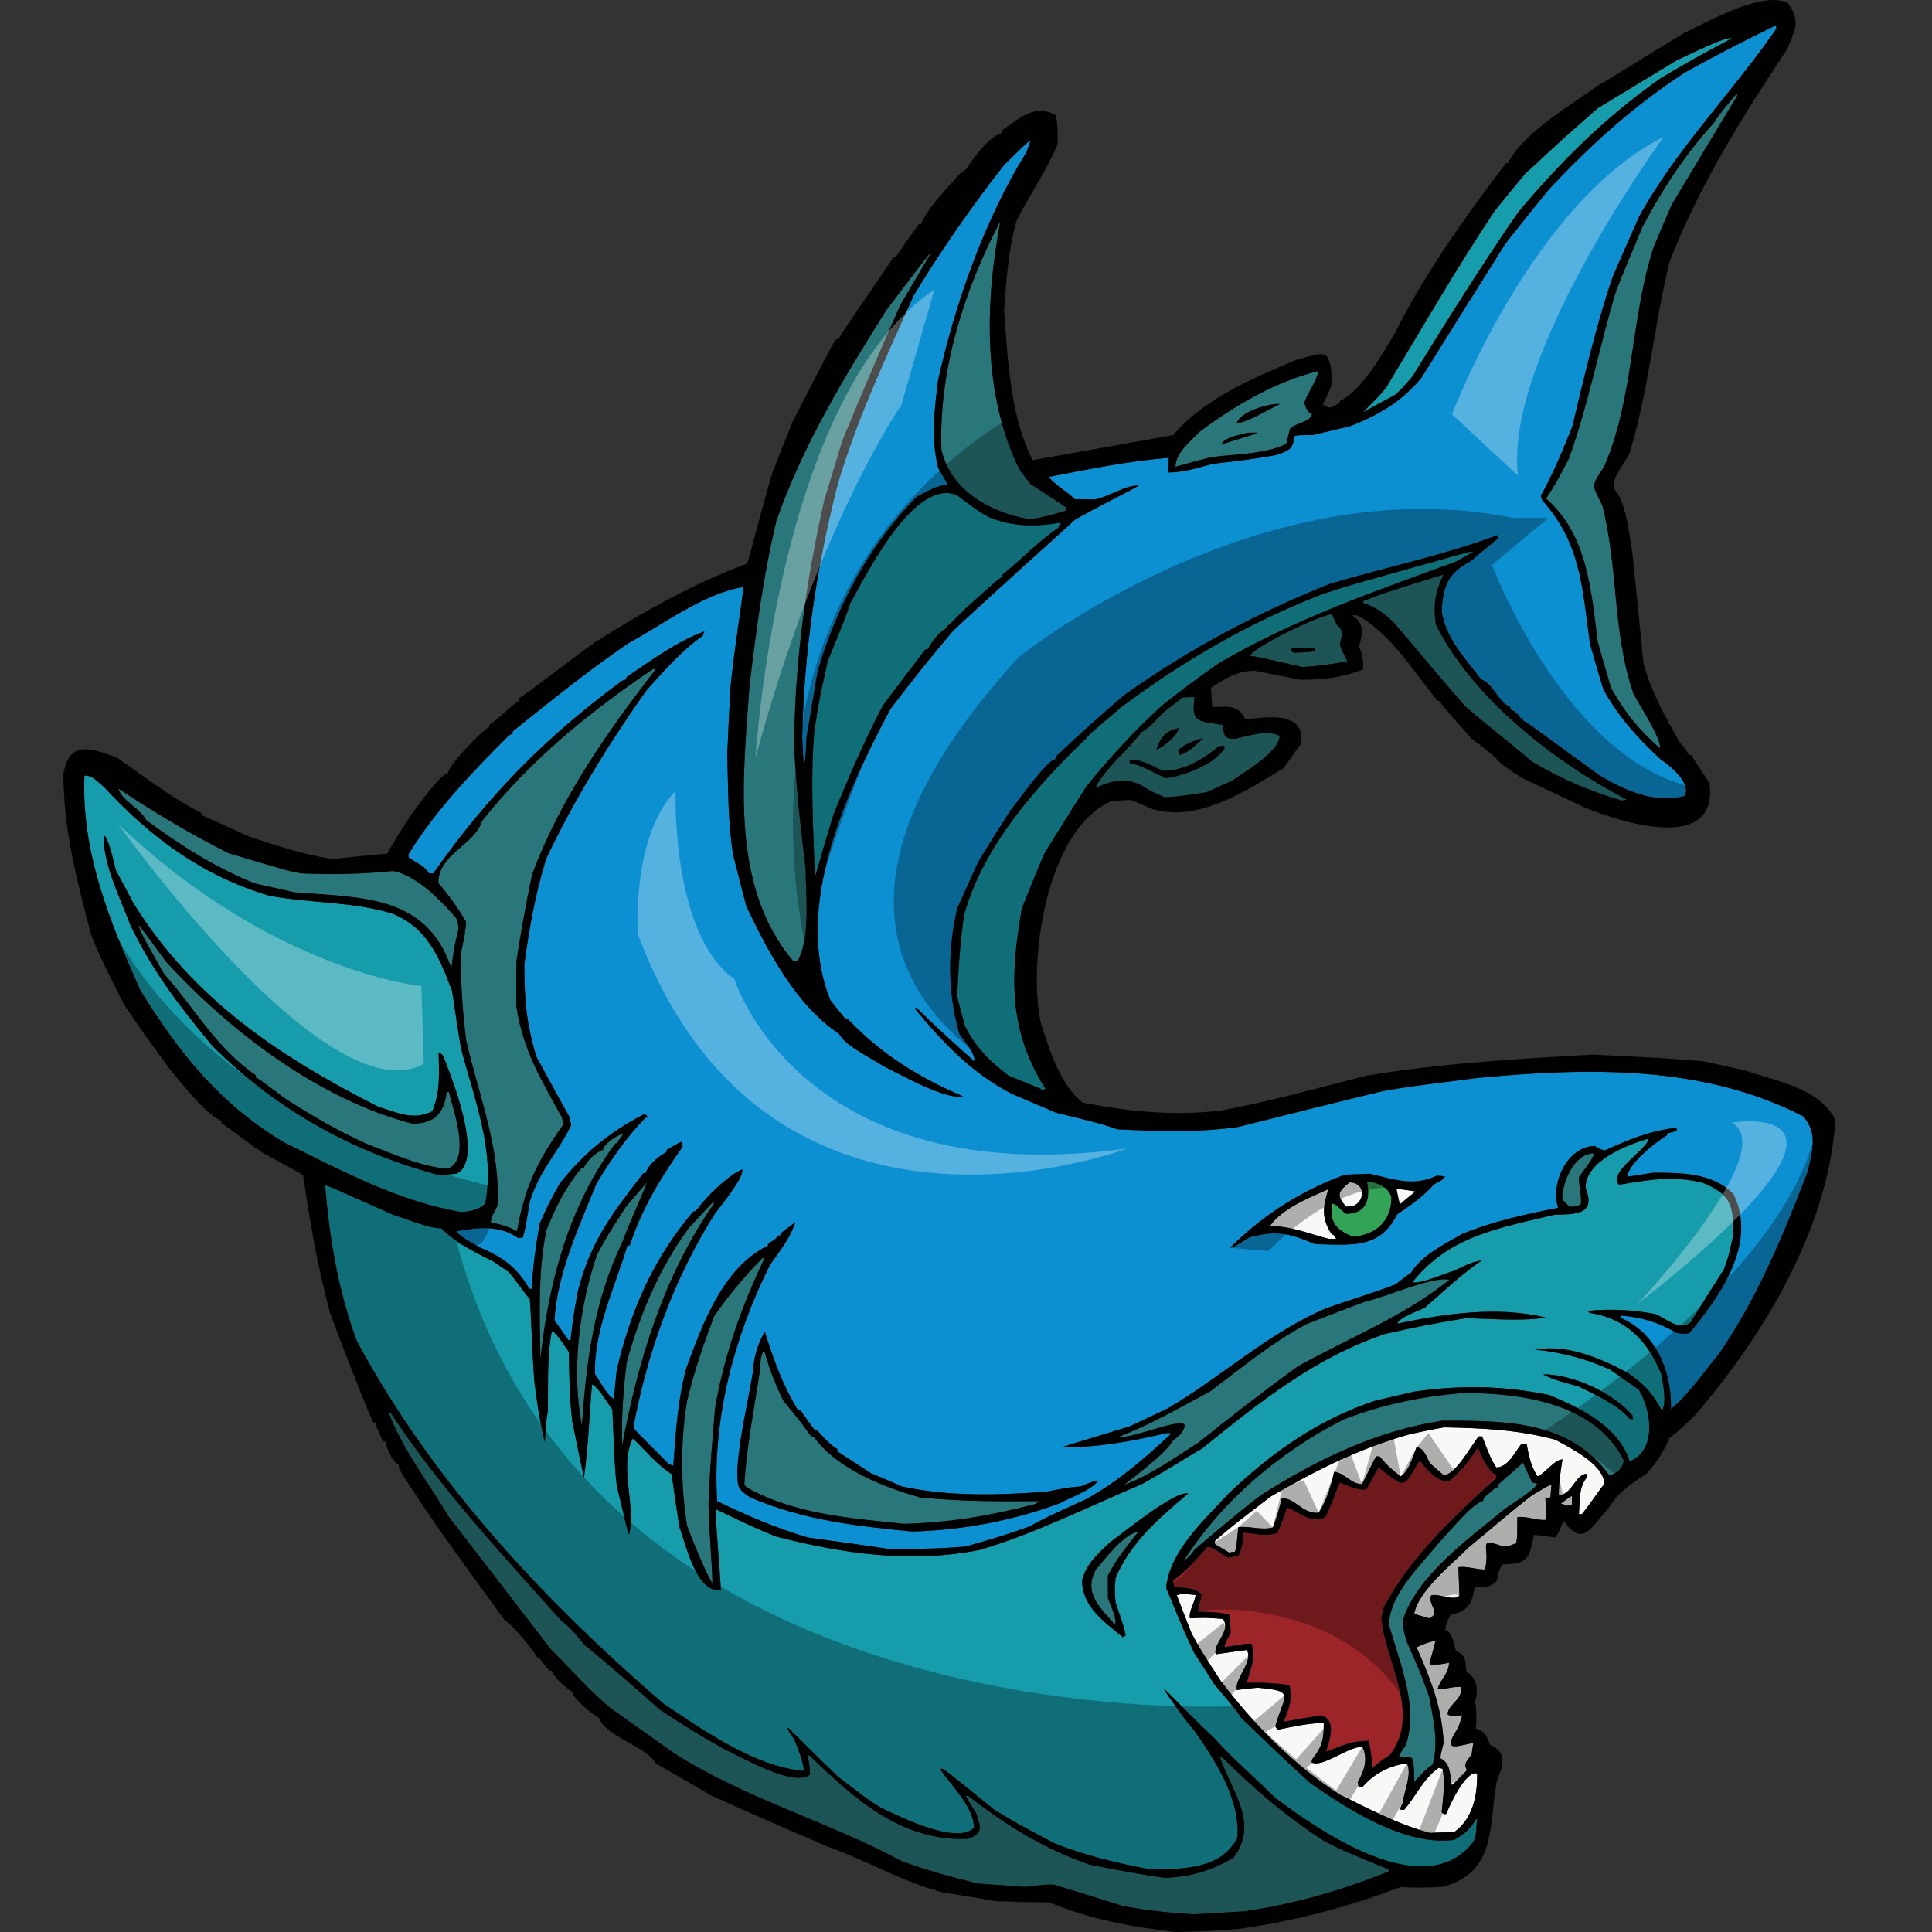
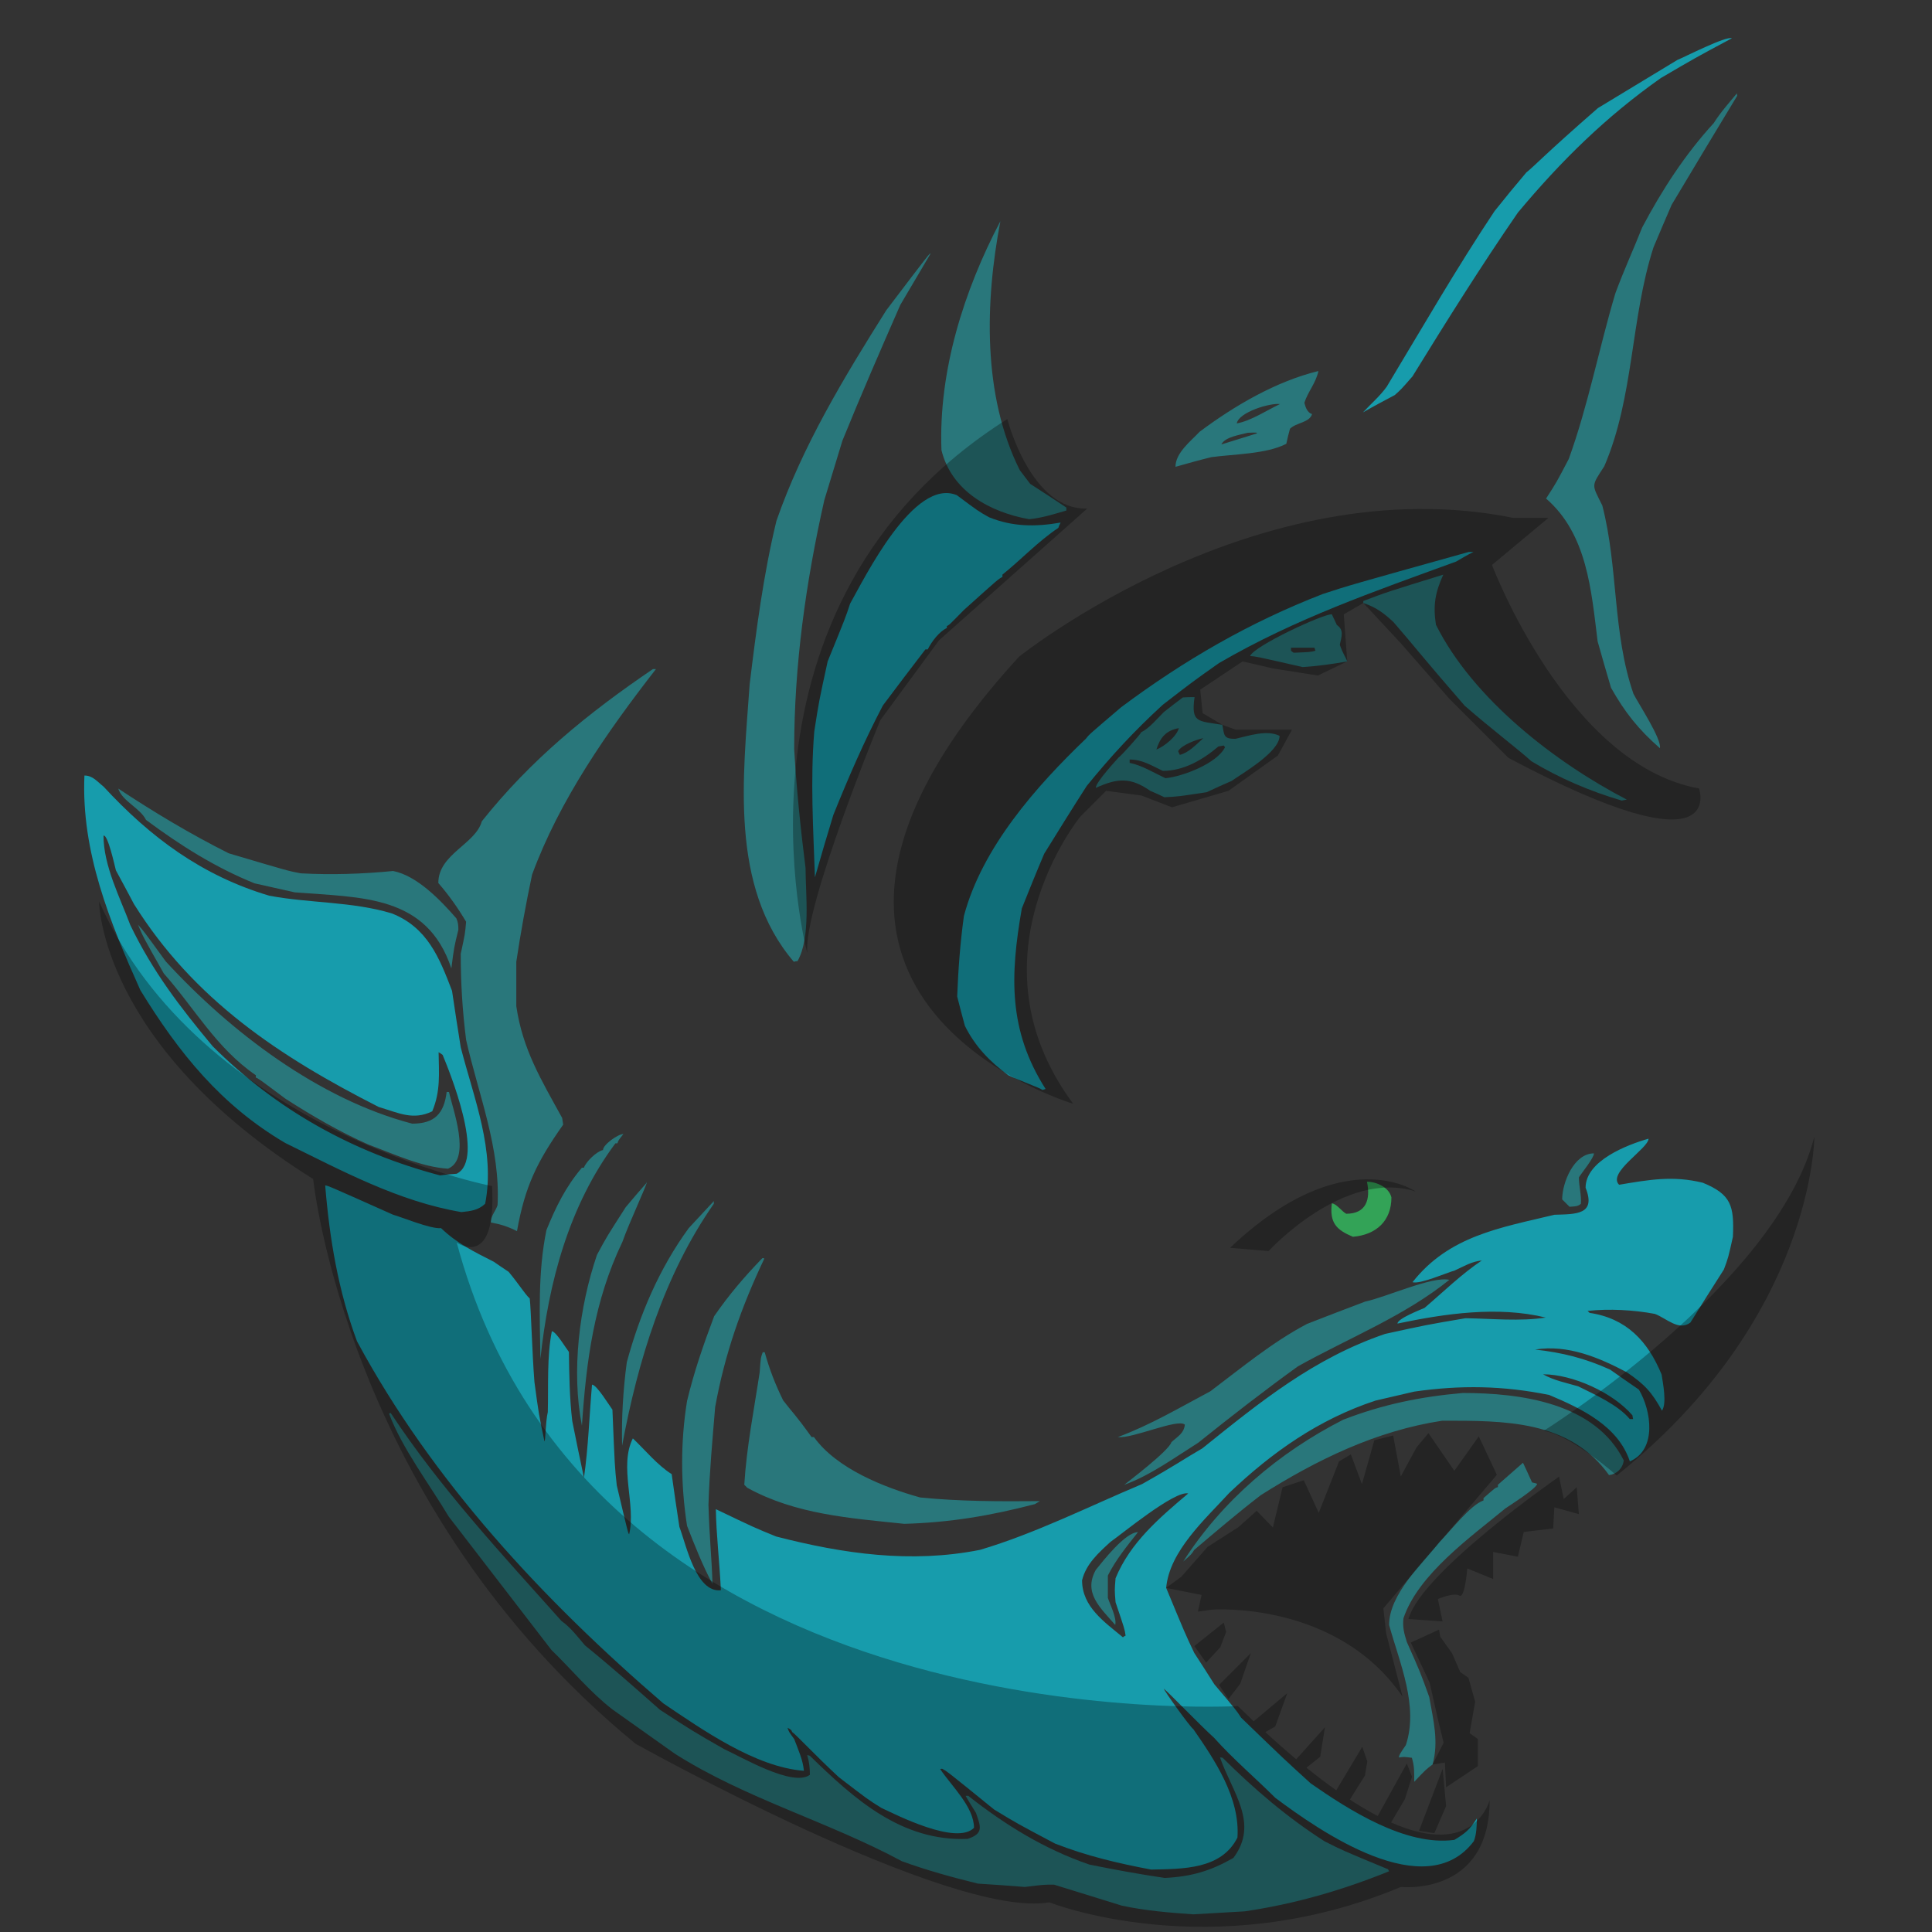
<svg xmlns="http://www.w3.org/2000/svg" version="1.1" id="Layer_1" x="0px" y="0px" width="200px" height="200px" viewBox="0 0 200 200" style="enable-background:new 0 0 200 200;" xml:space="preserve">
  <rect x="0" y="0" width="200" height="200" fill="#333333" stroke="none" />
  <path id="color5" style="fill:#179CAC;" d="M164.557,135.91c-0.069-0.069-0.141-0.138-0.208-0.206  c2.252-0.242,4.747-0.105,6.967,0.311c1.247,0.483,2.459,1.796,3.672,0.898c1.144-1.832,2.289-3.663,3.467-5.494  c0.452-1.21,0.452-1.21,0.936-3.387c0.139-3.212-0.174-4.386-3.119-5.597c-3.118-0.76-5.511-0.313-8.665,0.208  c-1.248-1.243,3.05-3.766,3.05-4.768c-2.184,0.62-6.517,2.279-6.517,5.078c1.11,2.798-0.969,2.731-3.221,2.798  c-5.615,1.349-10.916,2.178-14.695,6.98c0.762,0.24,3.501-0.968,4.368-1.21c0.97-0.448,1.768-0.934,2.807-1.037  c-2.079,1.383-4.021,3.281-5.926,4.906c-0.451,0.207-2.806,1.106-2.806,1.625c4.953-1.037,10.396-1.831,15.351-0.622  c-2.669,0.414-5.613,0.105-8.316,0.069c-4.057,0.691-4.057,0.691-8.319,1.624c-7.38,2.522-12.857,6.979-18.921,11.85  c-1.977,1.141-2.564,1.625-6.24,3.695c-5.508,2.317-11.054,5.115-16.771,6.809c-7.142,1.418-14.14,0.413-21.107-1.383  c-2.287-0.933-2.287-0.933-6.239-2.83c0.035,2.556,0.382,5.423,0.522,8.395c-2.565,0.275-3.572-4.63-4.297-6.565  c-0.278-1.831-0.555-3.662-0.798-5.459c-1.455-0.898-2.806-2.559-4.02-3.697c-1.455,2.903,0.347,6.91-0.381,9.915  c-0.104-0.068-0.104-0.068-1.282-5.044c-0.208-1.935-0.208-1.935-0.45-7.844c-0.313-0.413-1.629-2.591-2.114-2.591  c-0.277,3.213-0.38,6.461-0.833,9.641c-0.415-1.97-0.833-3.939-1.212-5.874c-0.278-2.35-0.313-4.77-0.347-7.153  c-0.278-0.344-1.351-2.142-1.767-2.142c-0.521,2.659-0.348,5.666-0.417,8.36c-0.243,1.036-0.243,3.076-0.345,3.041  c-0.59-2.8-0.59-2.8-1.04-6.151c-0.243-3.109-0.348-7.463-0.485-8.637c-0.52-0.483-1.04-1.382-2.185-2.765  c-0.52-0.345-1.039-0.691-1.524-1.035c-2.114-1.072-3.812-1.9-5.476-3.49c-1.004,0.139-4.263-1.21-4.956-1.383  c-6.654-2.971-6.654-2.971-7.035-3.041c0.45,5.529,1.352,10.918,3.293,16.138c7.796,14.477,19.303,26.809,31.709,37.487  c4.056,2.728,9.531,6.598,14.557,6.979c-0.105-1.141-0.59-2.177-1.005-3.283c-0.555-0.76-0.555-0.76-0.693-1.174  c0.381,0.206,0.381,0.206,0.485,0.448c0.45,0.312,2.287,2.314,4.819,4.664c3.014,2.316,3.014,2.316,4.4,3.18  c1.558,0.725,7.765,3.903,9.599,2.072c0-2.178-2.319-4.318-3.499-6.083c0.069-0.033,0.138-0.033,0.208-0.033  c0.519,0.277,0.519,0.277,5.371,4.215c2.391,1.453,2.391,1.453,6.307,3.526c3.262,1.277,6.482,2.038,9.948,2.693  c3.292-0.069,7.277,0,8.939-3.315c0.277-4.111-2.321-7.981-4.573-11.231c-0.278-0.138-3.051-4.008-3.051-4.181  c0.348,0.243,3.813,3.836,5.197,5.08c1.977,2.211,4.264,4.146,6.343,6.22c4.575,3.418,15.561,11.125,20.551,4.491  c0.277-0.658,0.313-1.624,0.313-2.349c-0.727,1.138-1.178,1.52-2.323,2.21c-5.061,0.69-10.986-3.146-14.867-5.841  c-2.738-2.488-2.738-2.488-7.208-6.806c-0.52-0.794-0.52-0.794-2.772-3.456c-0.694-1.104-1.386-2.175-2.081-3.247  c-0.935-1.97-0.935-1.97-2.91-6.737c0.346-3.835,4.09-7.154,6.516-9.813c4.47-4.25,9.287-7.636,15.144-9.57  c1.316-0.311,2.669-0.622,4.021-0.934c4.817-0.69,9.184-0.621,13.968,0.346c3.36,1.418,7.137,3.213,8.352,6.876  c2.841-1.211,2.217-5.286,0.935-7.429c-1.003-0.691-2.009-1.382-2.98-2.072c-2.599-1.174-4.956-1.763-7.763-2.074  c3.361-0.55,6.618,0.829,9.495,2.351c1.837,1.244,2.599,2.073,3.639,3.975c0.52-0.76,0.104-2.799-0.035-3.731  C170.587,138.813,168.333,136.464,164.557,135.91z M115.483,163.378c-0.105,1.245-0.105,1.245,0,2.487  c0.934,2.764,0.934,2.764,1.039,3.456c-0.105,0.035-0.207,0.104-0.277,0.172c-1.907-1.589-4.23-3.144-4.23-5.906  c0.417-1.693,1.7-2.833,2.947-3.976c1.11-0.759,6.653-5.354,8.041-5.007C120.022,157.124,117.007,159.682,115.483,163.378z   M168.992,146.518c0,0.105,0.033,0.242,0.069,0.381h-0.347c-1.248-1.487-3.604-2.523-5.338-3.386  c-1.178-0.346-2.564-0.622-3.64-1.246C162.822,142.267,166.982,144.169,168.992,146.518z M50.223,124.613  c1.077-5.495-1.177-10.918-2.529-16.205c-0.311-1.969-0.622-3.904-0.9-5.839c-1.317-3.455-2.565-6.565-6.239-8.016  c-4.124-1.243-8.456-1.037-12.685-1.831c-6.967-2.073-12.304-6.045-17.154-11.298c-0.659-0.517-1.109-1.141-1.976-1.141  c-0.347,7.912,2.634,15.169,5.787,22.216c3.987,6.495,8.353,11.921,15.007,15.824c5.858,2.869,11.712,6.048,18.229,7.152  C48.699,125.373,49.495,125.303,50.223,124.613z M45.545,121.676c-9.012-2.385-16.913-6.772-23.531-13.371  c-3.397-4.076-6.204-7.739-8.526-12.543c-1.075-2.868-2.773-6.149-2.773-9.259c0.45-0.138,1.144,3.075,1.282,3.593  c0.623,1.141,1.247,2.316,1.87,3.491c6.204,9.915,15.076,15.79,25.335,21.006c2.079,0.621,3.57,1.416,5.544,0.449  c0.867-2.072,0.693-3.869,0.658-6.116c0.139,0.068,0.278,0.173,0.417,0.276c0.624,1.52,4.47,10.814,1.456,12.302  C46.689,121.537,46.101,121.606,45.545,121.676z M150.727,58.138c-8.524,3.109-16.634,5.908-24.536,10.502  c-2.738,1.936-2.738,1.936-5.822,4.32c-2.943,2.694-5.336,5.286-7.868,8.396c-1.489,2.315-2.945,4.664-4.401,7.014  c-0.795,1.866-1.559,3.765-2.32,5.666c-1.215,6.944-1.422,12.611,2.459,18.693c-0.104,0.035-0.207,0.068-0.312,0.104  c-0.243-0.207-2.636-1.07-3.535-1.52c-1.906-1.383-3.466-3.006-4.506-5.114c-0.277-1.037-0.555-2.038-0.798-3.04  c0.105-2.799,0.314-5.563,0.693-8.327c1.873-7.084,7.487-13.441,12.65-18.382c0.313-0.413,0.313-0.413,3.641-3.247  c6.48-4.838,13.272-8.775,20.862-11.713c2.738-0.898,2.738-0.898,15.11-4.353h0.485C151.906,57.446,151.317,57.792,150.727,58.138z   M102.381,53.543c2.461,1.002,4.819,1.002,7.418,0.552c-0.105,0.173-0.175,0.346-0.243,0.553c-2.078,1.382-3.847,3.283-5.786,4.838  v0.242c-0.416,0.206-0.416,0.206-3.988,3.418c-1.523,1.556-1.523,1.556-1.766,1.66v0.206c-0.797,0.381-1.561,1.383-1.977,2.212  h-0.24c-1.493,1.935-2.947,3.87-4.402,5.804c-1.941,3.698-3.571,7.463-5.129,11.333c-0.66,2.142-1.282,4.285-1.906,6.461  c-0.173-5.044-0.485-10.054-0.07-15.097c0.483-3.11,0.483-3.11,1.386-7.256c1.873-4.595,1.873-4.595,2.322-5.977  c1.524-2.695,6.619-13.094,11.055-11.23C101.273,52.92,101.273,52.92,102.381,53.543z M144.386,40.897  c-1.108,0.587-2.218,1.174-3.293,1.795c0.832-0.897,1.733-1.657,2.46-2.659c3.64-6.046,7.243-12.301,11.16-18.174  c1.074-1.348,2.182-2.696,3.292-4.007c0.763-0.587,1.905-1.866,7.415-6.667c2.739-1.66,5.477-3.318,8.215-4.976  c0.763-0.312,5.094-2.523,5.649-2.247c-3.813,2.04-3.813,2.04-7.348,4.113c-5.684,4.007-10.294,8.535-14.799,13.924  c-3.811,5.527-7.381,11.227-10.917,16.963C145.045,40.31,145.045,40.31,144.386,40.897z" />
-   <path id="color4" style="fill:#0D90D2;" d="M152.98,111.586c-7.381,0.935-7.381,0.935-9.912,1.384  c-4.989,1.207-9.945,2.451-14.902,3.694c-4.124,0.588-8.318,0.451-12.477,0.243c-1.732-0.587-1.732-0.587-6.377-1.729  c-1.559-0.656-3.085-1.313-4.61-1.968c-4.089-2.108-7.102-5.287-10.016-8.812c0.069-0.034,0.14-0.069,0.208-0.069  c1.906,1.9,3.951,3.732,5.96,5.529c0.175-0.726-1.108-2.178-1.524-2.799c-1.246-4.215-1.246-8.708-0.242-13.026  c0.729-1.623,1.457-3.248,2.186-4.836c1.075-1.764,2.182-3.525,3.291-5.252c0.624-0.76,3.847-5.319,4.644-5.319  c0.07-0.139,0.14-0.277,0.208-0.416c2.287-2.175,4.576-4.215,7-6.289c6.794-4.801,13.482-8.36,21.213-11.47  c5.785-1.727,11.851-2.972,17.466-5.079v0.345c-0.97,0.795-1.94,1.589-2.876,2.384c-2.357,1.244-2.844,2.626-2.98,5.183  c0.414,2.764,2.424,4.871,4.089,7.048c1.213,0.38,1.733,2.315,3.013,2.868v0.242c0.452,0.138,0.798,0.449,1.041,0.897h0.241v0.242  c0.21,0.035,0.21,0.035,7.972,5.7c2.668,1.556,5.511,2.903,8.768,2.144c0.867-1.313-1.629-3.282-2.53-3.87  c-2.461-2.349-4.193-4.216-5.858-7.187c-0.485-1.589-0.935-3.179-1.386-4.734c-0.796-5.77-0.936-10.4-4.924-14.823  c-0.066-0.172-0.138-0.345-0.171-0.483c1.28-2.28,2.288-4.735,3.258-7.152c1.247-5.183,2.46-10.399,4.16-15.445  c0.898-2.106,1.837-4.214,2.771-6.322c3.881-7.048,9.669-12.851,14.209-19.451c-0.035-0.138-0.035-0.242-0.035-0.345  c-3.187,1.555-6.376,3.178-9.46,4.906c-5.372,3.522-9.634,7.394-14.035,12.057c-1.524,1.867-3.018,3.733-4.506,5.632  c-2.912,4.629-5.823,9.26-8.699,13.889c-2.112,2.523-4.33,3.802-7.348,5.01c-1.316,0.312-2.634,0.623-3.916,0.932  c-1.489,0-1.489,0-1.871,0.105c-0.241,1.449-0.52,1.449-1.94,1.97c-2.668,0.448-2.668,0.448-6.482,0.897  c-1.523,0.379-3.049,0.899-4.643,0.899c0-0.519,0-1.039,0.035-1.521c-4.16,0.346-8.283,1.176-12.375,1.971  c0.176,0.553,2.047,1.658,2.635,2.315c0.66,0,1.318,0,2.01,0.035c1.596-0.277,3.016-1.453,4.646-1.453  c-0.626,0.416-4.646,2.385-6.656,3.56c-2.355,2.211-6.168,5.527-12.579,11.47c-3.362,4.043-3.362,4.043-6.481,8.085  c-4.575,8.603-10.12,20.489-6.238,30.162c0.485,0.623,1.004,1.244,1.525,1.9h0.242c3.396,3.63,7.418,6.114,11.955,8.052  c-1.801,0.448-6.965-2.523-8.211-3.111c-1.214-0.793-3.987-2.105-4.611-3.35c-4.436-2.938-7.38-8.569-9.599-13.198  c-0.485-1.831-0.936-3.627-1.386-5.425c-0.519-3.352-0.485-6.876-0.59-10.261c0.104-2.384,0.208-4.768,0.347-7.118  c0.345-3.421,0.9-6.84,1.35-10.261c-4.124,0.655-8.353,3.904-11.957,5.838c-4.122,2.833-8.041,5.977-11.956,9.123v0.242  c-0.14,0.035-0.277,0.104-0.382,0.171c-3.742,3.732-7.625,7.774-10.397,12.302v0.31c0.658,0.485,1.768,0.934,2.149,1.694  c0.138-0.034,0.278-0.034,0.416-0.034c5.717-8.121,11.608-14.097,19.546-19.936c0.137-0.07,0.278-0.105,0.45-0.138v-0.242  c2.528-1.693,5.199-3.696,8.075-4.732c-0.069,0.137-0.138,0.277-0.173,0.448c-2.184,1.554-4.091,3.698-5.857,5.7  c-3.882,5.494-7.451,11.265-10.328,17.345c-1.145,3.559-1.767,7.256-2.287,10.953c0,3.662,0.207,6.116,1.246,9.571  c1.145,2.105,2.287,4.214,3.467,6.32c0.035,0.242,0.069,0.518,0.138,0.794c-1.42,2.869-3.362,4.805-4.297,7.946  c-0.45,2.767-0.45,2.767-0.728,3.698c-0.174,0-0.312,0-0.451,0.035c-1.94-1.382-4.192-1.107-6.376-0.726  c0.172,0.518,1.836,1.347,2.322,1.656c2.392,1.002,3.916,2.074,5.199,4.32h0.241c0.138-2.35,0.416-4.457,0.832-6.773  c0.935-2.072,0.935-2.072,2.08-4.146c2.495-3.11,5.058-5.252,8.628-7.118c0.104,0,0.21,0,0.347,0.034  c0.035,0.069,0.069,0.173,0.104,0.276h-0.207c-2.045,2.143-3.536,4.286-5.061,6.808c-1.803,4.421-4.089,9.363-4.366,14.165  c0.485,0.691,0.969,1.383,1.455,2.073h0.21c0.276-2.42,0.276-2.42,0.761-5.079c1.318-5.147,3.5-7.98,6.758-12.196h0.245  c0.311-0.933,1.317-1.729,2.182-2.213v-0.206c0.52-0.311,1.04-0.62,1.595-0.896c0,0.171,0.035,0.344,0.069,0.552  c-2.322,3.281-4.228,6.427-5.476,10.227H64.95c-1.249,4.217-3.5,8.811-3.362,13.302c0.485,0.691,1.247,2.247,1.975,2.592  c0.07-1.002,0.173-2.006,0.277-2.971c1.42-6.149,3.779-11.541,7.902-16.411c0.068-0.036,0.174-0.069,0.277-0.069v-0.241h0.208  c0.833-1.21,3.222-3.525,4.609-4.076c0.207,0.896-2.392,3.936-2.945,4.767c-4.125,6.566-6.931,14.304-8.318,21.939  c0.174,0.313,0.174,0.313,3.709,3.835c0.14,0.035,0.278,0.069,0.417,0.14c0.242-3.422,0.449-6.668,1.315-10.019  c1.7-4.597,3.744-10.434,8.492-12.784v-0.206c0.485-0.276,0.763-0.382,1.04-0.83h0.244v-0.207c0.518-0.413,1.04-0.793,1.558-1.176  c-0.555,1.66-1.628,3.008-2.634,4.423c-3.744,7.499-5.995,15.998-5.475,24.463c3.083,1.486,6.097,2.799,9.426,3.766  c2.841,0.382,5.683,0.794,8.56,1.21c4.851-0.067,4.851-0.067,7.729-0.274c4.055-1.176,4.055-1.176,6.585-2.074  c1.731-0.934,1.731-0.934,6.03-2.902c3.293-1.867,5.96-4.181,8.699-6.738c-0.175-0.034-0.348-0.034-0.52-0.034  c-3.744,0.898-7.105,1.484-10.953,1.484c2.358-0.724,4.748-1.45,7.141-2.176c1.316-0.622,2.634-1.246,3.951-1.866  c5.579-3.281,10.396-7.808,16.392-10.365c2.53-0.898,5.649-1.831,7.209-2.487c0.519-0.415,1.04-0.829,1.595-1.21  c1.178-1.866,3.467-2.937,5.303-4.008c3.223-1.313,6.479-2.005,9.911-2.695c-0.832-2.488,0.938-6.393,3.813-6.393  c0.622,0.38,0.622,0.38,1.04,0.449c2.565-1.174,4.609-2.005,7.416-2.351v0.346c-0.313,0.069-0.624,0.138-0.936,0.242  c-0.033,0.069-0.069,0.138-0.104,0.241c-1.005,0.553-4.056,2.972-4.056,4.251c0.866-0.141,1.768-0.277,2.667-0.415  c2.912,0,6.101,0,8.283,2.176c2.564,5.15-1.351,10.573-4.539,14.442c-0.485,0.069-0.485,0.069-1.318-0.035  c-1.904-1.105-3.605-1.623-5.787-1.797v0.241c3.674,1.555,5.304,5.597,5.199,9.434c1.802-1.452,3.465-3.903,4.956-5.7  c3.951-5.667,6.723-12.44,9.186-18.832c0.519-2.175,1.073-4.007-0.452-5.769C176.304,110.205,164.279,110.515,152.98,111.586z   M111.877,153.877c1.145-0.484,1.145-0.484,1.838-0.622c-0.762,1.038-2.842,1.728-3.986,2.351  c-4.887,1.832-10.086,2.799-15.318,2.938c-5.927-0.588-11.227-1.175-16.738-3.526c-1.457-0.966-1.283-1.139-1.352-2.796  c0.208-3.456,1.075-6.843,1.63-10.261c0.103-1.592,0.449-2.698,1.212-4.112c0.937,2.9,1.837,5.527,3.464,8.153h0.244  c0.485,0.69,0.97,1.382,1.491,2.072h0.243c0.659,0.726,1.247,1.418,2.079,1.936v0.241c1.143,0.726,2.286,1.486,3.465,2.246  c1.075,0.447,2.148,0.898,3.222,1.382c4.956,1.071,9.841,0.898,14.903,0.553C110.597,153.98,110.597,153.98,111.877,153.877z   M148.44,122.607c-1.04,1.211-2.496,2.213-3.813,3.11c-1.802,3.594-4.678,3.144-8.491,3.076c-2.668-1.14-3.985-1.451-6.758-0.727  c-1.698,1.037-1.698,1.037-2.047,1.106c3.432-3.422,7.349-5.908,11.888-7.566c0.832-0.036,1.699-0.068,2.566-0.104  c2.424,0.554,4.54,1.381,6.931,0.206c0.277,0,0.555,0.035,0.867,0.069C149.375,122.194,148.856,122.366,148.44,122.607z   M94.584,30.6c2.841-4.697,5.928-9.12,9.324-13.475c2.494-2.453,2.494-2.453,2.771-2.557c-0.141,0.381-0.277,0.76-0.416,1.176  c-4.297,6.875-7.382,15.65-9.15,23.597c-0.379,3.076-0.762,6.013,0,9.087c0.312,0.553,0.658,1.141,1.005,1.729  c-1.177,0.102-2.149,0.725-3.188,1.243c-4.956,4.941-8.351,11.472-10.293,18.105c-0.382,2.246-0.762,4.525-1.145,6.807  c-0.104,2.245-0.104,2.245-0.276,3.11c-0.07-1.037-0.14-2.075-0.174-3.076c0.208-8.983,1.455-17.516,3.673-26.188  C88.692,43.419,91.709,37.026,94.584,30.6z" />
  <path id="color3" style="fill:#29777B;" d="M165.007,119.396c0,0.483-1.317,2.073-1.559,2.487c0,0.934,0.277,1.832,0.207,2.729  c-0.312,0.311-0.762,0.277-1.177,0.311c-0.277-0.275-0.52-0.517-0.762-0.759C161.715,122.436,162.928,119.396,165.007,119.396z   M137.107,190.604c-3.879-2.488-7.276-5.392-10.535-8.638c-0.104-0.035-0.207-0.035-0.278-0.035  c1.249,3.594,4.089,6.808,1.386,10.399c-2.355,1.349-4.332,1.935-7.104,2.073c-2.6-0.381-5.234-0.864-7.799-1.382  c-4.643-1.589-8.731-4.111-12.544-7.117h-0.278c0.348,0.586,0.693,1.174,1.076,1.762c0.484,1.416,0.832,2.143-0.867,2.695  c-6.861,0.276-11.751-4.146-16.325-8.603c-0.104-0.035-0.207-0.069-0.277-0.069c0.208,0.689,0.277,1.314,0.277,2.039  c-1.767,1.313-7.173-1.899-8.873-2.661c-3.256-1.863-3.256-1.863-6.653-4.077c-2.496-2.21-5.164-4.56-7.763-6.667  c-0.729-0.864-1.489-1.865-2.426-2.521c-6.203-6.947-12.545-13.753-17.675-21.526c-0.069,0-0.138,0.035-0.172,0.068  c1.351,3.594,4.193,7.324,6.168,10.641c3.535,4.597,7.07,9.192,10.64,13.821c2.114,2.038,3.952,4.319,6.309,6.15  c2.148,1.52,4.297,3.042,6.48,4.597c7.346,4.662,15.872,7.012,23.497,11.124c2.564,0.933,5.198,1.658,7.867,2.315  c1.595,0.104,3.222,0.207,4.853,0.345c1.975-0.241,1.975-0.241,3.014-0.241c2.322,0.725,4.68,1.451,7.036,2.178  c2.425,0.519,4.92,0.726,7.382,0.897c1.768-0.104,3.534-0.207,5.336-0.31c5.164-0.762,10.086-2.18,14.939-4.147  c-0.035-0.068-0.069-0.139-0.105-0.208C138.944,191.537,138.944,191.537,137.107,190.604z M145.286,167.524  c-0.105,0.934,0.069,1.556,0.348,2.452c1.386,3.11,1.386,3.11,2.321,5.702c0.417,2.383,1.006,4.596,0.347,6.979  c-0.692,0.518-0.692,0.518-1.904,1.797c0-0.967,0.034-1.591-0.242-2.488c-0.798-0.105-0.798-0.105-1.352-0.034  c0.069-0.313,0.069-0.313,0.728-1.279c1.35-4.041-0.658-8.533-1.732-12.438c0-3.179,3.432-6.356,5.231-8.604  c1.077-1.069,3.189-3.835,4.541-4.284v-0.241c1.214-1.071,1.214-1.071,1.492-1.14v-0.243c0.865-0.759,1.732-1.519,2.597-2.278  c0.313,0.658,0.625,1.348,0.938,2.038c0.172,0.034,0.344,0.069,0.519,0.14c0,0.448-2.841,2.244-3.294,2.557  C152.321,159.059,146.811,162.962,145.286,167.524z M117.805,158.609c-1.145,1.452-2.287,2.833-3.119,4.492v2.315  c0.243,0.725,0.936,2.073,0.762,2.797c-1.559-1.797-3.327-3.316-2.01-5.699C114.166,161.617,116.486,158.609,117.805,158.609z   M74.034,145.653c-0.278,3.352-0.59,6.737-0.694,10.124c0.104,3.525,0.346,5.598,0.417,8.189c-1.04-1.936-1.836-3.974-2.634-6.013  c-0.661-4.285-0.693-8.638,0-12.922c0.727-3.04,1.698-5.84,2.806-8.776c1.525-2.211,3.118-4.076,4.991-6.012  c0.07,0,0.137,0,0.208,0.034C76.736,135.323,75.04,140.125,74.034,145.653z M168.091,151.182c-0.104,0.83-0.729,1.418-1.523,1.521  c-4.09-5.701-10.814-5.633-17.261-5.633c-6.825,1.037-12.994,4.042-18.783,7.704c-2.427,1.867-4.609,3.733-6.896,5.668  c-0.278,0.448-0.278,0.448-1.143,1.21c4.02-6.288,9.911-11.298,16.566-14.686c4.124-1.59,8.005-2.381,12.372-2.764  C157.382,144.202,165.111,145.204,168.091,151.182z M107.65,155.396c-0.173,0.105-0.346,0.208-0.52,0.311  c-4.645,1.21-8.768,1.9-13.516,2.04c-5.615-0.588-11.23-0.969-16.254-3.732c-0.104-0.105-0.207-0.206-0.313-0.313  c0.243-3.936,1.005-7.738,1.595-11.643c0.104-1.485,0.104-1.485,0.313-2.073h0.208c0.485,1.763,1.11,3.352,1.906,4.977  c0.971,1.278,1.213,1.382,2.944,3.801h0.243c2.357,3.281,7.278,5.216,10.986,6.252C99.367,155.432,103.49,155.432,107.65,155.396z   M122.656,147.485c-0.692-0.69-5.477,1.484-6.932,1.278c3.361-1.245,6.377-3.041,9.565-4.733c3.258-2.453,6.412-5.081,10.015-6.98  c2.012-0.794,4.021-1.554,6.031-2.315c2.15-0.449,6.966-2.659,8.698-2.246c-4.609,3.732-10.467,6.047-15.665,8.95  c-3.5,2.521-6.965,5.216-10.327,7.912c-2.357,1.484-5.024,3.421-7.659,4.353c0.242-0.207,4.646-3.523,4.889-4.423  C121.928,148.693,122.553,148.384,122.656,147.485z M73.895,124.613c-5.163,7.393-7.865,16.272-9.495,25.049  c-0.07-2.902,0.104-5.77,0.485-8.639c1.351-4.974,3.362-9.708,6.413-13.888c0.866-0.933,1.732-1.865,2.598-2.799L73.895,124.613  L73.895,124.613L73.895,124.613z M64.434,128.551c-2.946,6.151-3.744,12.335-4.193,19.038c-1.109-5.632-0.277-12.302,1.559-17.691  c1.005-1.865,1.005-1.865,2.982-4.941c1.871-2.246,2.078-2.351,2.183-2.592C66.964,122.678,65.126,126.582,64.434,128.551z   M63.705,118.359c-4.817,6.461-6.932,14.441-7.762,22.32c-0.069-4.457-0.277-8.95,0.622-13.337c0.971-2.385,1.975-4.458,3.673-6.462  h0.208c0.208-0.62,1.318-1.691,1.977-1.831c0-0.553,1.558-1.657,2.112-1.657c-0.52,0.655-0.52,0.655-0.622,0.967H63.705  L63.705,118.359z M53.447,99.564v4.595c0.66,4.491,2.565,7.601,4.75,11.574c0.034,0.207,0.069,0.448,0.103,0.69  c-2.703,3.837-3.949,6.357-4.782,11.024c-0.971-0.484-1.629-0.693-2.704-0.899c0-0.726,0.487-1.14,0.693-1.798  c0.312-5.872-1.975-11.436-3.256-17.103c-0.382-3.04-0.555-5.838-0.555-8.912c0.449-2.073,0.449-2.073,0.555-3.317  c-0.866-1.452-1.768-2.73-2.877-4.009c0-3.005,3.848-4.007,4.506-6.392c5.058-6.358,10.986-11.195,17.71-15.754h0.313  c-5.026,6.462-9.982,13.543-12.823,21.282C54.451,93.517,53.897,96.558,53.447,99.564z M46.481,113.038  c0.347,1.693,2.356,6.91-0.104,7.946c-2.737-0.171-5.683-1.554-8.213-2.488c-2.98-1.313-5.892-3.005-8.629-4.768  c-2.773-2.073-2.773-2.073-3.05-2.178v-0.24c-4.089-2.799-6.342-6.945-9.529-10.538c-2.15-3.8-2.15-3.8-2.67-5.045  c0.59,0.657,0.59,0.657,2.877,3.802c6.654,7.256,15.838,14.269,25.508,16.792c2.322,0,3.292-1.037,3.569-3.284L46.481,113.038  L46.481,113.038z M12.24,81.632c3.709,2.452,7.451,4.699,11.438,6.702c6.169,1.831,6.169,1.831,7.45,2.073  c3.189,0.171,6.412,0.069,9.566-0.242c2.495,0.484,4.957,3.074,6.549,4.905c0.174,0.382,0.208,0.726,0.208,1.175  c-0.45,1.832-0.45,1.832-0.727,4.008c-2.529-7.636-9.288-7.325-16.22-7.878c-1.386-0.31-2.773-0.621-4.159-0.933  c-4.089-1.658-7.693-3.938-11.229-6.566C14.494,83.634,12.657,82.945,12.24,81.632z M82.177,99.564  c-6.688-7.809-5.234-19.244-4.574-28.712c0.693-5.7,1.42-11.334,2.772-16.93c2.704-7.775,7.001-14.856,11.369-21.799  c4.539-5.978,4.539-5.978,4.573-5.841c-1.04,1.763-2.079,3.524-3.12,5.288c-2.043,4.662-4.088,9.361-5.995,14.06  c-0.622,2.038-1.247,4.077-1.871,6.149c-1.905,8.466-3.118,17.068-3.118,25.776c0.243,4.111,0.659,8.222,1.178,12.299  c0,2.661,0.555,7.221-0.832,9.64C82.42,99.495,82.282,99.529,82.177,99.564z M168.403,82.773c-0.176,0.033-0.349,0.067-0.52,0.103  c-3.292-0.967-6.446-2.315-9.358-4.077c-1.281-1.174-4.159-3.352-6.895-5.737c-4.714-5.424-4.957-5.872-7.383-8.67  c-1.041-0.969-1.804-1.52-3.119-1.971v-0.207c2.461-0.932,2.461-0.932,8.282-2.728c-0.833,1.832-1.076,3.144-0.763,5.183  C152.494,72.373,161.02,78.936,168.403,82.773z M123.66,72.165c-0.414,0-0.83,0-1.213,0.033c-0.658,0.486-1.316,1.003-1.975,1.521  c-0.66,0.657-1.525,1.693-2.322,2.075c-0.141,0.276-2.08,2.452-2.357,2.624c-0.105,0.139-2.358,2.523-2.358,3.144  c2.287-1.037,3.606-1.105,5.65,0.311c0.485,0.208,0.969,0.414,1.453,0.657c1.387-0.068,1.387-0.068,4.369-0.519  c0.866-0.413,1.732-0.792,2.6-1.174c1.004-0.726,4.955-2.97,4.955-4.664c-1.351-0.656-3.188,0-4.576,0.311  c-1.211,0-1.142-0.311-1.35-1.45C124.008,74.618,123.28,74.859,123.66,72.165z M122.032,75.378c-0.208,0.83-1.491,1.9-2.323,2.212  C120.092,76.379,120.682,75.621,122.032,75.378z M126.678,77.174c0.034,0.035,0.068,0.105,0.139,0.172  c-0.832,1.694-4.402,3.042-6.17,3.214c-1.176-0.553-2.461-1.347-3.707-1.589v-0.345c1.316,0,2.254,0.621,3.43,1.174  c2.186,0,4.125-1.14,5.754-2.521C126.295,77.244,126.469,77.209,126.678,77.174z M122.136,78.143  c-0.069-0.139-0.14-0.277-0.172-0.381c0.313-0.623,1.906-1.209,2.599-1.347C123.87,77.037,123.037,77.935,122.136,78.143z   M179.805,9.662c0,0.069,0,0.14,0.036,0.242c-2.287,3.767-4.543,7.533-6.794,11.3c-0.625,1.45-1.248,2.9-1.873,4.389  c-2.391,7.393-2.009,15.478-5.094,22.665c-1.387,2.142-1.316,1.831-0.207,4.076c1.663,6.461,1.039,13.163,3.221,19.486  c0.485,0.968,2.946,4.7,2.74,5.633c-2.22-1.935-3.64-3.732-5.061-6.255c-0.486-1.622-0.936-3.212-1.387-4.801  c-0.659-5.288-1.074-11.091-5.337-14.788c1.074-1.66,1.074-1.66,2.355-4.112c2.01-5.563,3.12-11.436,4.818-17.138  c0.936-2.523,1.87-4.525,2.772-6.806c2.044-3.87,4.437-7.567,7.415-10.814C178.105,11.633,178.974,10.665,179.805,9.662z   M138.392,64.701c-0.175-0.38-0.349-0.759-0.521-1.104c-0.797-0.104-8.145,3.316-8.457,4.319c0.588,0.034,0.588,0.034,5.44,1.14  c1.559-0.104,3.086-0.311,4.61-0.587c-0.14-0.415-0.487-0.864-0.765-1.727C138.877,65.876,139.154,65.22,138.392,64.701z   M133.92,67.57c-0.105-0.07-0.207-0.139-0.277-0.208V67.05h2.427c0.035,0.105,0.068,0.209,0.104,0.313  C135.651,67.501,135.651,67.501,133.92,67.57z M105.57,48.672c0.348,0.448,0.693,0.932,1.074,1.415  c1.248,0.795,2.496,1.624,3.744,2.454v0.31c-1.317,0.381-2.496,0.761-3.85,0.899c-4.054-0.726-8.038-2.903-9.079-7.154  c-0.311-8.188,2.321-16.514,6.101-23.701C101.967,31.223,101.689,40.931,105.57,48.672z M133.157,45.942  c0.104-0.519,0.243-1.037,0.381-1.556c0.661-0.655,2.012-0.621,2.286-1.52c-0.485-0.139-0.691-0.725-0.795-1.176  c0.381-1.174,1.177-2.003,1.456-3.282c-4.402,1.072-8.698,3.594-12.304,6.289c-0.901,0.967-2.496,2.176-2.496,3.628  c1.214-0.346,2.461-0.693,3.71-1.001C127.682,47.011,131.113,47.011,133.157,45.942z M132.498,41.83  c-1.386,0.656-2.979,1.727-4.469,2.003C128.236,42.66,131.494,41.691,132.498,41.83z M129.171,44.8  c0.936-0.035,0.936-0.035,0.936,0.069c-1.249,0.382-2.461,0.76-3.674,1.141C126.814,45.216,128.409,45.009,129.171,44.8z" />
-   <path id="color2" style="fill:#9D252A;" d="M154.958,152.667c-0.071,0.105-0.105,0.242-0.142,0.381  c-4.33,4.042-8.837,8.086-11.609,13.44c-0.066,0.346-0.139,0.69-0.208,1.036c0.45,4.562,4.16,9.95,0.866,14.166  c-1.003,0.657-1.003,0.657-1.836,1.383c0-1.001-0.104-1.867-0.347-2.869c-1.731,0-2.704,0.483-4.401,1.14  c0.381-1.278,1.11-3.316-0.52-3.765c-1.317,0.206-2.6,0.413-3.882,0.656c0.52-1.279,1.005-2.386,0.589-3.801  c-1.491-0.207-2.876-0.276-4.401-0.242c0.381-1.451,0.971-2.591,0.486-4.042c-0.938,0-1.837,0.207-2.774,0.379  c0-0.586,0.417-1.001,0.625-1.52c-0.035-0.621-0.07-1.243-0.07-1.831c-1.143-0.313-2.149-0.313-3.326-0.345  c0.105-0.587,0.242-1.175,0.381-1.729c-0.519-0.794-1.976-0.725-2.841-0.794c-0.034-0.241-0.069-0.483-0.104-0.69  c1.352-0.934,2.459-2.28,3.568-3.49c0.625,0,1.525,0.83,2.113,1.105c0.349-0.069,0.693-0.102,1.041-0.138  c0.449-0.759,0.449-1.52,0.555-2.453c1.145,0.104,2.356,0.447,3.499,0.034c0.487-1.071,0.487-1.071,1.008-2.626  c1.142,0.346,2.528,1.798,3.948,1.002c0.622-1.139,1.04-2.383,1.49-3.593c0.9,0.311,1.801,0.829,2.772,0.727  c0.415-0.761,0.833-1.521,1.248-2.281c2.841,2.144,2.495,2.281,4.193-0.621c0.07,0,0.139,0.034,0.243,0.067  c0.622,0.83,1.767,2.143,2.911,1.973c1.213-1.037,2.114-2.144,2.944-3.492C153.328,150.629,154.055,152.46,154.958,152.667z" />
  <path id="color1" style="fill:#33A357;" d="M144.039,123.956c0,2.418-1.559,3.869-3.986,4.076c-1.731-0.726-2.424-1.45-2.183-3.454  c0.45,0,1.04,0.829,1.489,1.07c2.079,0,2.53-1.484,2.15-3.315C142.515,122.333,143.797,122.919,144.039,123.956z" />
-   <path id="fill" style="fill:#F8F8F7;" d="M161.574,155.64c0.382-0.277,0.763-0.555,1.144-0.794v0.966  c-0.174,0-0.347,0.034-0.484,0.069C161.992,155.777,161.785,155.707,161.574,155.64z M139.36,124.922  c-1.075-1.208-0.832-1.588,0.349-2.521c1.488,0,1.73,1.659,0.518,2.384C139.915,124.82,139.638,124.854,139.36,124.922z   M149.723,187.77c-0.242,0.071-0.313,0-0.484-0.171c0.172-1.52,0.346-2.973,0.104-4.492c-0.139-0.032-0.278-0.068-0.416-0.102  c-1.63,1.174-2.323,2.902-3.569,4.352h-0.347c-0.069-0.206-0.069-0.206,0.173-0.656c0.14-1.14,1.04-3.145,0.45-4.146  c-1.698,0.172-3.432,1.072-4.541,2.384c-0.172,0-0.311,0-0.448,0.034c-0.036-0.173-0.07-0.346-0.07-0.519  c0.66-1.174,1.075-2.35,0.45-3.628c-1.524,0-4.09,2.178-5.231,1.625c0-0.104,0-0.208,0.032-0.313c1.075-1.346,1.215-2.106,1.215-3.8  c-1.664,0.068-3.119,0.381-4.782,0.725c-0.104-0.138-0.174-0.241-0.243-0.345c0.902-3.283,2.219-3.661-1.836-4.009  c-0.729,0.069-1.456,0.139-2.148,0.241c-0.242-1.209,1.767-2.936,1.039-4.145c-1.074,0.138-2.148,0.276-3.224,0.447  c-0.277-1.209,1.631-2.35,0.764-3.662c-1.731-0.138-1.731-0.138-3.433-0.068c-0.138-0.794,0.52-1.589,0.59-2.419  c-0.59-0.033-1.421-0.207-1.941,0.035c0.486,1.314,1.007,2.626,1.525,3.939c0.901,1.656,0.901,1.656,2.98,4.871  c3.432,4.525,7.521,8.706,12.339,11.814c3.05,1.486,6.063,3.11,9.358,3.975c0.83-0.034,1.662-0.068,2.494-0.068  c1.941-1.382,2.425-3.766,2.392-6.082C151.733,183.211,150.001,187.011,149.723,187.77z M150.002,172.119  c0,1.142-0.939,1.728-1.18,2.765c0.832,0,1.698-0.346,2.461-0.241c0.104,1.382-1.421,1.796-1.421,2.832  c0.485,0.312,0.935,0.206,1.524,0.068c-0.141,0.414-0.278,0.83-0.417,1.278c-1.559,2.42-0.727,2.108,1.56,1.591  c-0.068,0.381-0.139,0.761-0.173,1.174c-0.348,0.587-0.97,0.968-0.485,1.658c-1.422,1.45-1.422,1.45-1.664,1.555  c-0.035-1.001-0.069-2.279-1.074-2.764c-0.035-0.241-0.035-0.241,0.311-1.624c-0.172-3.629-1.316-6.53-2.806-9.883  c0.727-0.344,1.177-0.519,1.975-0.69c-0.415,1.727-0.658,2.177-0.622,2.452C148.718,172.36,149.273,172.292,150.002,172.119z   M158.596,154.811c1.559-0.967,1.559-0.967,2.009-1.106c-0.034,0.415-0.069,0.864-0.104,1.313c-0.174,0-0.346,0.036-0.521,0.068  c0.035,0.726,0.07,1.487,0.105,2.247c-1.109,0.104-2.009-0.415-3.013-0.277c0,1.936,0,1.936-0.105,2.695  c-0.902,0.348-0.902,0.348-1.351,0.348c-2.878-1.04-1.248,0.066-1.905,2.381c-0.902,0-1.941-0.379-2.738-0.241  c0.034,0.969,0.069,1.936,0.105,2.938c-0.625,0.621-2.08-0.241-2.912-0.034c-0.45,0.898,1.108,1.866-0.242,2.384  c-0.52-0.173-1.041-0.311-1.524-0.448c0.38-2.384,3.984-5.216,5.612-6.876C154.958,157.782,155.476,157.227,158.596,154.811z   M166.081,153.634c-0.555,0.622-1.145,1.625-2.323,3.109h-0.312c0.105-1.242-0.035-2.764,0.797-3.764c0-0.138,0-0.276,0.035-0.414  c-1.18,0-1.561,2.209-2.912,2.209c0-1.243,0.173-2.452,0.381-3.695c-0.796,0-1.732,1.347-2.566,1.764  c-0.727-1.073-0.899-2.074-1.143-3.352h-0.555c-0.658,0.828-1.386,2.416-2.599,2.416c-0.589-1.001-0.589-1.001-1.455-3.211h-0.348  c-0.763,0.897-2.392,4.008-3.639,4.008c-0.485-0.414-0.97-0.83-1.421-1.244c-0.313-0.554-0.624-1.625-1.386-1.625  c-0.348,0.934-0.798,2.454-1.63,3.008c-0.867-0.658-1.524-1.246-2.183-2.074h-0.347c-0.313,0.415-0.763,1.554-1.49,2.867  c-1.109,0-1.804-1.174-2.878-1.277c-0.346,1.553-0.763,2.937-1.595,4.249c-1.733,0.105-2.392-1.521-3.811-1.521  c-0.45,1.728-0.45,1.728-0.937,3.04c-1.176,0.312-2.391-0.172-3.568-0.034c-0.242,2.351-0.242,2.351-0.383,2.557  c-0.206,0-0.414,0.035-0.587,0.069c-0.486-0.313-0.972-0.587-1.457-0.865v-0.344c1.838-1.625,3.848-3.11,5.788-4.595  c4.678-2.73,9.252-5.011,14.451-6.462c1.143-0.242,2.285-0.485,3.466-0.692c3.951,0.07,7.694,0.242,11.539,1.279  C162.511,149.869,166.081,151.596,166.081,153.634z M138.322,128.24h-0.797c-2.15-0.554-3.813-1.313-6.066-1.313  c1.216-1.796,4.124-2.972,6.066-3.834c-0.591,1.797-0.763,3.041,0.347,4.697C138.079,127.825,138.079,127.825,138.322,128.24z   M144.56,123.059c0.657,0.067,1.316,0.172,1.975,0.276c-0.555,0.448-1.109,0.897-1.627,1.345  C144.767,124.13,144.665,123.576,144.56,123.059z" />
-   <path id="outline" style="fill:#000100;" d="M180.601,110.793c-1.422-0.313-2.841-0.621-4.264-0.933  c-4.4-0.347-4.4-0.347-11.436-0.692c-7.936,0.449-15.734,0.898-23.566,2.213c-4.886,1.243-9.842,2.625-14.798,3.558  c-5.025,0.621-9.531,0.139-14.451-0.794c-2.322-1.833-3.467-5.494-4.331-8.224c-1.388-6.392,0.553-20.109,7.346-23.012  c0.659-0.035,1.316-0.069,1.977-0.104c0.728,0.313,1.455,0.622,2.183,0.934c4.748,1.45,9.705-1.867,13.621-4.215  c0.589-0.864,1.177-1.692,1.803-2.521c0.484-3.422-3.501-2.798-5.754-2.522c-0.762-1.555-1.766-1.348-3.432-1.279  c-0.068-0.692-0.103-1.347-0.139-2.004c1.525-0.966,2.67-1.762,4.541-1.762c1.559,0.312,3.119,0.623,4.713,0.932  c2.393,0,4.299-0.208,6.481-1.07c0.069-0.969-0.069-1.554-0.415-2.419c0.415-1.244,0.59-2.42-0.728-3.179h0.553  c3.361,1.76,5.893,5.909,8.283,8.81c0.069,0.035,0.175,0.069,0.278,0.105c0.208,0.414,0.208,0.414,3.36,3.938h0.21v0.207  c0.277,0.102,0.277,0.102,2.218,1.692c0.172,0.519,2.494,1.936,2.633,2.04c2.182,1.037,4.366,2.073,6.586,3.11  c3.466,1.417,13.862,4.906,12.892-2.558c-0.659-0.967-1.282-1.934-1.905-2.901h-0.242c-0.278-0.553-0.278-0.553-0.937-1.314  c-1.488-2.59-2.946-5.216-3.742-8.119c-0.38-3.8-0.762-7.602-1.143-11.402c-0.313-1.692-0.625-5.424-1.941-6.737  c-0.207-1.106,1.075-2.592,1.595-3.524c2.011-6.53,2.565-13.373,4.194-19.971c3.015-7.809,7.591-15.099,12.199-22.043  c0.865-2.211,1.35-2.868,0-4.769c-2.842-1.208-8.317,2.075-10.64,3.112c-3.468,2.071-7.972,4.974-8.768,5.32  c-2.669,1.969-7.938,4.976-9.532,8.188h-0.208c-4.192,5.528-8.387,11.368-11.505,17.62c-1.143,1.901-3.466,6.048-5.718,7.014v0.242  c-0.901,0.346-0.868,0.691-1.734,0.105c0.729-1.485,0.729-1.485,0.972-2.282c-0.243-3.66-0.623-3.177-3.849-2.28  c-4.33,1.831-9.494,4.009-12.612,7.739c-4.852,0.865-9.705,1.728-14.557,2.591c-2.357-4.697-2.566-10.433-2.945-15.546  c0.243-3.179,0.415-6.15,1.283-9.225c1.314-2.661,3.116-5.183,4.261-7.947c0-1.831,0-1.831-0.173-2.971  c-2.184-1.315-3.951,0.415-5.648,1.588v0.241c-1.387,0.451-2.912,2.594-3.709,3.803h-0.209v0.241H99.51  c-1.316,1.521-3.465,3.628-4.158,5.389h-0.242c-0.832,1.14-1.629,2.281-2.426,3.456h-0.208c-3.604,5.355-4.887,7.082-5.683,8.429  c-0.104,0-0.174,0.035-0.241,0.07c-0.348,0.413-0.348,0.413-4.541,8.569c-0.693,1.762-1.386,3.523-2.081,5.285  c-1.871,6.462-2.322,8.741-2.599,9.329c-5.546,2.073-10.813,5.01-15.768,8.155c-2.08,1.485-5.788,4.388-7.797,5.769v0.242  c-1.109,0.726-2.044,1.831-3.119,2.523v0.241c-0.866,0.415-4.264,4.008-4.264,4.733c-1.039,0.346-3.395,3.802-3.673,4.147  c-1.385,2.073-1.385,2.073-2.633,4.214c-1.871,0.172-3.743,0.347-5.614,0.554c-2.98-0.415-5.788-1.383-8.664-2.315  c-1.664-0.76-3.327-1.52-4.956-2.248v-0.206c-3.05-1.521-5.961-3.834-8.768-5.736c-2.841-1.072-4.922-1.692-5.51,1.693  c0,5.77,1.421,11.161,2.876,16.688c0.97,2.454,2.219,4.838,3.397,7.189c1.872,2.762,1.872,2.762,4.747,6.701  c1.212,1.415,3.604,4.595,5.338,5.354v0.242c0.278,0.068,2.113,1.59,4.262,3.04c1.386,0.76,2.772,1.519,4.192,2.314  c0.693,4.804,1.526,9.604,2.808,14.339c1.42,3.766,2.841,7.532,4.436,11.263h0.243c0.035,0.347,0.035,0.347,0.796,1.972h0.243  c0.138,0.76,0.658,2.071,1.386,2.417c0,0.139,0,0.276,0.035,0.449c3.361,5.423,7.208,10.503,10.951,15.686  c0.486,0.138,2.842,2.902,3.328,3.801h0.242c0.036,0.207,0.036,0.207,1.041,1.382h0.242c0.242,0.76,1.386,1.692,2.08,2.178  c0.208,0.793,1.975,2.278,2.772,2.658c0.66,2.004,4.991,3.007,5.858,4.735c1.905,1.105,3.846,2.21,5.786,3.351  c1.458,0.62,2.427,1.173,12.129,5.32c3.987,1.418,7.696,3.627,11.785,4.699c1.871,0.312,3.777,0.622,5.683,0.933  c1.803,0.033,3.605,0.068,5.406,0.105c4.195,1.76,8.56,2.557,13.066,3.074c3.223-0.068,3.223-0.068,6.48-0.312  c6.032-0.829,11.159-2.28,16.843-4.354c1.664,0.104,1.664,0.104,4.296,0c5.616-1.485,4.784-6.184,5.616-10.848  c0.174-0.518,0.348-1.037,0.555-1.52c0.138-1.244-0.069-1.83-1.216-2.315c-0.413-1.037-0.449-1.312-1.488-1.728  c0.105-0.933,0.068-1.831-0.069-2.764c0.347-1.209,0.241-2.417-0.901-3.109c-0.139-1.174,0-1.623-1.108-2.177  c-0.139-0.657-0.347-1.899-1.076-2.143c0-0.621,0.278-1.037,0.556-1.589c1.699-0.312,2.219-1.039,2.462-2.834  c0.277-0.069,0.277-0.069,1.107,0.035c1.906-0.691,0.797-0.795,1.77-2.385c1.523-0.138,2.009,0.035,2.771-1.071  c0.313-0.967,0.313-0.967,0.485-2.004c0.729,0.068,1.454,0.172,2.184,0.277c0.485-0.484,0.588-1.105,0.9-1.727  c2.011,2.764,2.739,0.795,4.644-1.279c0.972-1.658,2.357-2.556,3.951-3.593c1.04-1.175,1.768-2.281,2.392-3.732  c0.764-0.554,0.764-0.554,2.531-2.21c7.241-8.396,13.895-19.453,14.625-30.683C188.33,112.588,183.858,111.934,180.601,110.793z   M126.538,75.033c0.208,1.139,0.14,1.45,1.351,1.45c1.387-0.312,3.224-0.968,4.575-0.312c0,1.694-3.95,3.939-4.955,4.664  c-0.868,0.382-1.733,0.76-2.6,1.174c-2.981,0.45-2.981,0.45-4.368,0.519c-0.486-0.242-0.969-0.448-1.454-0.657  c-2.046-1.417-3.362-1.348-5.65-0.311c0-0.621,2.253-3.005,2.358-3.144c0.277-0.172,2.216-2.348,2.355-2.624  c0.797-0.382,1.663-1.418,2.322-2.075c0.658-0.518,1.316-1.035,1.977-1.521c0.382-0.033,0.797-0.033,1.212-0.033  C123.28,74.859,124.008,74.618,126.538,75.033z M134.855,69.055c-4.852-1.105-4.852-1.105-5.441-1.14  c0.312-1.002,7.659-4.423,8.457-4.319c0.172,0.345,0.346,0.725,0.52,1.104c0.763,0.519,0.485,1.175,0.311,2.041  c0.277,0.862,0.625,1.311,0.765,1.727C137.94,68.744,136.414,68.952,134.855,69.055z M126.191,68.641  c-2.738,1.936-2.738,1.936-5.822,4.32c-2.943,2.694-5.336,5.286-7.868,8.396c-1.489,2.315-2.945,4.664-4.401,7.014  c-0.795,1.866-1.559,3.765-2.32,5.666c-1.215,6.944-1.422,12.611,2.459,18.693c-0.104,0.035-0.207,0.068-0.312,0.104  c-0.243-0.207-2.636-1.07-3.535-1.52c-1.906-1.383-3.466-3.006-4.506-5.114c-0.277-1.037-0.555-2.038-0.798-3.04  c0.105-2.799,0.314-5.563,0.693-8.327c1.873-7.084,7.487-13.441,12.65-18.382c0.313-0.413,0.313-0.413,3.641-3.247  c6.48-4.838,13.272-8.775,20.862-11.713c2.738-0.898,2.738-0.898,15.11-4.353h0.485c-0.623,0.312-1.213,0.656-1.803,1.002  C142.203,61.248,134.094,64.045,126.191,68.641z M167.884,82.876c-3.292-0.967-6.446-2.315-9.358-4.077  c-1.281-1.174-4.159-3.352-6.895-5.737c-4.714-5.424-4.957-5.872-7.383-8.67c-1.041-0.969-1.804-1.52-3.119-1.971v-0.207  c2.461-0.932,2.461-0.932,8.282-2.728c-0.832,1.832-1.076,3.144-0.763,5.183c3.847,7.705,12.372,14.267,19.756,18.104  C168.227,82.805,168.056,82.84,167.884,82.876z M173.047,21.204c-0.625,1.45-1.248,2.9-1.873,4.389  c-2.391,7.393-2.009,15.478-5.094,22.665c-1.387,2.142-1.316,1.831-0.207,4.076c1.663,6.461,1.039,13.163,3.221,19.486  c0.485,0.968,2.946,4.7,2.74,5.633c-2.22-1.935-3.64-3.732-5.061-6.255c-0.486-1.622-0.936-3.212-1.387-4.801  c-0.659-5.288-1.074-11.091-5.337-14.788c1.074-1.66,1.074-1.66,2.355-4.112c2.01-5.563,3.12-11.436,4.818-17.138  c0.936-2.523,1.87-4.525,2.772-6.806c2.044-3.87,4.437-7.567,7.415-10.814c0.693-1.106,1.561-2.074,2.393-3.076  c0,0.069,0,0.14,0.036,0.242C177.554,13.671,175.299,17.437,173.047,21.204z M143.554,40.033c3.64-6.046,7.243-12.301,11.16-18.174  c1.074-1.348,2.182-2.696,3.291-4.007c0.764-0.588,1.907-1.866,7.416-6.667c2.739-1.66,5.477-3.318,8.215-4.976  c0.763-0.311,5.094-2.523,5.65-2.246c-3.813,2.04-3.813,2.04-7.348,4.113c-5.685,4.007-10.294,8.535-14.799,13.924  c-3.812,5.527-7.381,11.227-10.917,16.963c-1.178,1.349-1.178,1.349-1.837,1.935c-1.107,0.587-2.217,1.174-3.292,1.795  C141.925,41.795,142.827,41.035,143.554,40.033z M124.182,44.697c3.605-2.696,7.901-5.217,12.304-6.288  c-0.278,1.277-1.075,2.107-1.456,3.281c0.104,0.451,0.311,1.037,0.795,1.176c-0.275,0.899-1.626,0.865-2.286,1.52  c-0.138,0.519-0.277,1.037-0.381,1.555c-2.044,1.071-5.476,1.071-7.762,1.382c-1.249,0.309-2.496,0.655-3.71,1.001  C121.685,46.874,123.28,45.664,124.182,44.697z M105.57,48.672c0.348,0.448,0.693,0.932,1.074,1.415  c1.248,0.795,2.496,1.624,3.744,2.454v0.31c-1.317,0.381-2.496,0.761-3.85,0.899c-4.054-0.726-8.038-2.903-9.079-7.154  c-0.311-8.188,2.321-16.514,6.101-23.701C101.967,31.223,101.689,40.931,105.57,48.672z M109.799,54.094  c-0.105,0.173-0.175,0.346-0.243,0.553c-2.078,1.382-3.847,3.283-5.786,4.838v0.242c-0.416,0.206-0.416,0.206-3.988,3.418  c-1.523,1.555-1.523,1.555-1.766,1.659v0.206c-0.797,0.381-1.561,1.383-1.977,2.212h-0.24c-1.493,1.935-2.947,3.87-4.402,5.804  c-1.941,3.698-3.571,7.463-5.129,11.332c-0.66,2.142-1.282,4.285-1.906,6.461c-0.173-5.044-0.485-10.054-0.07-15.097  c0.483-3.11,0.483-3.11,1.386-7.256c1.873-4.595,1.873-4.595,2.322-5.977c1.524-2.696,6.619-13.094,11.055-11.23  c2.218,1.659,2.218,1.659,3.326,2.281C104.842,54.545,107.2,54.545,109.799,54.094z M103.908,17.125  c2.494-2.453,2.494-2.453,2.771-2.557c-0.141,0.381-0.277,0.76-0.416,1.176c-4.297,6.875-7.382,15.65-9.15,23.597  c-0.379,3.076-0.762,6.013,0,9.087c0.312,0.553,0.658,1.141,1.005,1.729c-1.177,0.103-2.149,0.725-3.188,1.244  c-4.956,4.941-8.351,11.472-10.293,18.105c-0.382,2.246-0.762,4.525-1.145,6.807c-0.104,2.246-0.104,2.246-0.277,3.11  c-0.069-1.037-0.139-2.075-0.174-3.076c0.208-8.982,1.455-17.516,3.673-26.188c1.975-6.738,4.991-13.131,7.867-19.558  C97.425,25.902,100.512,21.481,103.908,17.125z M77.603,70.853c0.693-5.7,1.42-11.334,2.772-16.93  c2.704-7.775,7.001-14.856,11.369-21.799c4.539-5.978,4.539-5.978,4.573-5.841c-1.04,1.763-2.079,3.524-3.12,5.288  c-2.043,4.662-4.088,9.361-5.995,14.06c-0.622,2.038-1.247,4.077-1.871,6.149c-1.905,8.466-3.118,17.068-3.118,25.776  c0.243,4.111,0.659,8.222,1.178,12.299c0,2.661,0.555,7.221-0.832,9.64c-0.141,0-0.278,0.035-0.382,0.07  C75.489,91.755,76.943,80.319,77.603,70.853z M23.678,88.334c6.169,1.831,6.169,1.831,7.45,2.073  c3.189,0.171,6.412,0.069,9.566-0.242c2.495,0.484,4.957,3.074,6.549,4.905c0.174,0.382,0.208,0.726,0.208,1.175  c-0.45,1.832-0.45,1.832-0.727,4.008c-2.529-7.636-9.288-7.325-16.22-7.878c-1.386-0.31-2.773-0.621-4.159-0.933  c-4.089-1.658-7.693-3.938-11.229-6.566c-0.624-1.244-2.46-1.933-2.877-3.247C15.949,84.084,19.691,86.331,23.678,88.334z   M58.196,115.732c0.034,0.207,0.069,0.448,0.103,0.69c-2.703,3.837-3.949,6.358-4.782,11.023c-0.971-0.484-1.629-0.693-2.704-0.899  c0-0.726,0.487-1.14,0.693-1.797c0.312-5.873-1.975-11.437-3.256-17.104c-0.382-3.04-0.555-5.838-0.555-8.912  c0.449-2.073,0.449-2.073,0.555-3.317c-0.866-1.453-1.768-2.731-2.877-4.009c0-3.005,3.848-4.007,4.506-6.391  c5.058-6.357,10.986-11.194,17.71-15.754h0.313c-5.026,6.462-9.982,13.543-12.823,21.282c-0.625,2.973-1.18,6.013-1.63,9.019v4.595  C54.106,108.65,56.012,111.761,58.196,115.732z M29.534,118.324c-6.653-3.903-11.02-9.33-15.006-15.824  c-3.153-7.047-6.134-14.303-5.786-22.217c0.865,0,1.316,0.623,1.976,1.141c4.851,5.253,10.188,9.225,17.154,11.298  c4.228,0.795,8.561,0.587,12.685,1.831c3.673,1.45,4.921,4.56,6.239,8.015c0.278,1.935,0.589,3.87,0.9,5.839  c1.352,5.287,3.606,10.71,2.529,16.205c-0.727,0.69-1.524,0.76-2.459,0.863C41.248,124.371,35.392,121.192,29.534,118.324z   M128.858,197.86c-1.802,0.103-3.568,0.205-5.337,0.31c-2.461-0.172-4.955-0.379-7.381-0.897c-2.357-0.727-4.713-1.453-7.037-2.178  c-1.039,0-1.039,0-3.014,0.241c-1.629-0.138-3.258-0.241-4.852-0.345c-2.668-0.657-5.303-1.382-7.867-2.315  c-7.626-4.112-16.15-6.462-23.497-11.124c-2.184-1.554-4.332-3.076-6.48-4.597c-2.357-1.83-4.193-4.111-6.309-6.149  c-3.569-4.63-7.105-9.225-10.64-13.821c-1.975-3.316-4.816-7.047-6.168-10.641c0.035-0.033,0.103-0.069,0.172-0.069  c5.129,7.774,11.472,14.58,17.675,21.527c0.938,0.655,1.697,1.657,2.426,2.521c2.6,2.107,5.267,4.457,7.763,6.667  c3.396,2.213,3.396,2.213,6.653,4.077c1.7,0.762,7.105,3.975,8.873,2.661c0-0.727-0.069-1.35-0.277-2.04  c0.07,0,0.172,0.035,0.277,0.069c4.574,4.456,9.462,8.879,16.324,8.604c1.699-0.554,1.351-1.28,0.867-2.695  c-0.382-0.587-0.728-1.175-1.074-1.762h0.277c3.813,3.005,7.901,5.527,12.544,7.116c2.564,0.519,5.2,1.002,7.8,1.383  c2.771-0.141,4.748-0.725,7.104-2.073c2.702-3.594-0.139-6.807-1.387-10.399c0.07,0,0.174,0,0.277,0.035  c3.26,3.246,6.657,6.148,10.536,8.638c1.837,0.933,1.837,0.933,6.585,2.901c0.036,0.069,0.069,0.14,0.105,0.208  C138.944,195.682,134.022,197.099,128.858,197.86z M152.912,183.59c0.033,2.316-0.45,4.698-2.392,6.082  c-0.832,0-1.664,0.034-2.494,0.068c-3.295-0.864-6.309-2.488-9.358-3.975c-4.818-3.108-8.907-7.289-12.339-11.814  c-2.079-3.215-2.079-3.215-2.981-4.871c-0.518-1.313-1.039-2.626-1.523-3.939c0.521-0.242,1.352-0.068,1.94-0.035  c-0.069,0.83-0.728,1.625-0.589,2.419c1.699-0.068,1.699-0.068,3.432,0.068c0.867,1.313-1.041,2.453-0.764,3.662  c1.076-0.172,2.15-0.311,3.224-0.448c0.727,1.21-1.281,2.938-1.039,4.146c0.692-0.104,1.42-0.172,2.149-0.241  c4.055,0.348,2.738,0.726,1.837,4.009c0.068,0.104,0.139,0.206,0.242,0.345c1.664-0.345,3.118-0.656,4.782-0.725  c0,1.691-0.14,2.453-1.215,3.799c-0.032,0.105-0.032,0.209-0.032,0.313c1.142,0.554,3.707-1.625,5.231-1.625  c0.624,1.279,0.209,2.454-0.449,3.629c0,0.173,0.033,0.346,0.069,0.518c0.138-0.034,0.277-0.034,0.448-0.034  c1.109-1.311,2.842-2.211,4.542-2.384c0.588,1.001-0.313,3.006-0.451,4.146c-0.242,0.449-0.242,0.449-0.173,0.656h0.348  c1.246-1.45,1.939-3.178,3.568-4.353c0.139,0.033,0.277,0.069,0.416,0.104c0.242,1.52,0.068,2.972-0.104,4.491  c0.172,0.172,0.241,0.242,0.484,0.172C150.001,187.011,151.733,183.211,152.912,183.59z M145.634,169.977  c1.386,3.11,1.386,3.11,2.321,5.702c0.417,2.383,1.006,4.596,0.347,6.979c-0.692,0.518-0.692,0.518-1.904,1.797  c0-0.967,0.034-1.59-0.242-2.488c-0.798-0.105-0.798-0.105-1.352-0.034c0.069-0.313,0.069-0.313,0.728-1.279  c1.35-4.041-0.658-8.533-1.732-12.438c0-3.179,3.432-6.356,5.231-8.604c1.077-1.069,3.189-3.834,4.541-4.284v-0.241  c1.214-1.071,1.214-1.071,1.492-1.139v-0.243c0.865-0.76,1.732-1.52,2.597-2.279c0.313,0.658,0.625,1.349,0.938,2.038  c0.172,0.034,0.344,0.069,0.519,0.14c0,0.448-2.841,2.244-3.294,2.557c-3.499,2.9-9.011,6.805-10.535,11.367  C145.183,168.458,145.356,169.08,145.634,169.977z M154.816,153.048c-4.33,4.042-8.837,8.086-11.609,13.44  c-0.066,0.346-0.139,0.69-0.208,1.036c0.45,4.562,4.16,9.95,0.866,14.166c-1.003,0.657-1.003,0.657-1.836,1.383  c0-1.001-0.104-1.867-0.347-2.869c-1.731,0-2.704,0.483-4.401,1.14c0.381-1.278,1.11-3.316-0.52-3.765  c-1.317,0.206-2.6,0.413-3.882,0.656c0.52-1.279,1.005-2.386,0.589-3.801c-1.491-0.207-2.876-0.276-4.401-0.242  c0.381-1.451,0.971-2.591,0.486-4.042c-0.938,0-1.837,0.207-2.774,0.379c0-0.586,0.417-1.001,0.625-1.52  c-0.035-0.621-0.07-1.243-0.07-1.831c-1.143-0.313-2.149-0.313-3.326-0.345c0.105-0.587,0.242-1.175,0.381-1.729  c-0.519-0.794-1.976-0.725-2.841-0.794c-0.034-0.241-0.069-0.483-0.104-0.69c1.352-0.935,2.459-2.28,3.568-3.49  c0.625,0,1.525,0.83,2.114,1.105c0.348-0.069,0.692-0.102,1.04-0.138c0.449-0.759,0.449-1.52,0.555-2.453  c1.145,0.104,2.356,0.447,3.499,0.034c0.487-1.071,0.487-1.071,1.008-2.626c1.142,0.346,2.528,1.798,3.948,1.002  c0.622-1.139,1.04-2.383,1.49-3.593c0.9,0.311,1.801,0.829,2.772,0.727c0.415-0.761,0.833-1.521,1.248-2.281  c2.841,2.144,2.495,2.281,4.193-0.621c0.07,0,0.139,0.034,0.243,0.067c0.622,0.83,1.767,2.143,2.911,1.973  c1.213-1.037,2.114-2.144,2.944-3.492c0.349,0.795,1.075,2.626,1.979,2.833C154.886,152.773,154.852,152.909,154.816,153.048z   M150.002,172.119c0,1.142-0.939,1.728-1.18,2.765c0.832,0,1.698-0.346,2.461-0.241c0.104,1.382-1.421,1.796-1.421,2.832  c0.485,0.312,0.935,0.206,1.524,0.068c-0.141,0.414-0.278,0.83-0.417,1.278c-1.559,2.42-0.727,2.108,1.56,1.591  c-0.068,0.381-0.139,0.761-0.173,1.174c-0.348,0.587-0.97,0.968-0.485,1.658c-1.422,1.45-1.422,1.45-1.664,1.555  c-0.035-1.001-0.069-2.279-1.074-2.764c-0.035-0.241-0.035-0.241,0.311-1.624c-0.172-3.629-1.316-6.53-2.806-9.883  c0.727-0.344,1.177-0.519,1.975-0.69c-0.415,1.727-0.658,2.177-0.622,2.452C148.718,172.36,149.273,172.292,150.002,172.119z   M160.502,155.017c-0.175,0-0.347,0.036-0.521,0.068c0.035,0.726,0.07,1.487,0.105,2.247c-1.109,0.104-2.009-0.415-3.013-0.277  c0,1.936,0,1.936-0.105,2.695c-0.902,0.348-0.902,0.348-1.352,0.348c-2.878-1.04-1.248,0.066-1.905,2.381  c-0.902,0-1.941-0.379-2.738-0.241c0.034,0.969,0.069,1.936,0.105,2.938c-0.625,0.621-2.079-0.241-2.912-0.034  c-0.45,0.898,1.109,1.866-0.242,2.384c-0.521-0.174-1.04-0.311-1.525-0.448c0.38-2.384,3.984-5.216,5.612-6.876  c2.948-2.416,3.468-2.972,6.587-5.389c1.559-0.967,1.559-0.967,2.01-1.106C160.57,154.119,160.535,154.567,160.502,155.017z   M162.719,155.811c-0.174,0-0.347,0.034-0.484,0.069c-0.242-0.105-0.449-0.174-0.66-0.241c0.382-0.277,0.763-0.555,1.144-0.794  v0.966H162.719z M163.758,156.743h-0.312c0.105-1.242-0.035-2.764,0.797-3.764c0-0.138,0-0.276,0.035-0.414  c-1.18,0-1.561,2.209-2.912,2.209c0-1.243,0.173-2.452,0.381-3.695c-0.796,0-1.732,1.347-2.566,1.764  c-0.727-1.073-0.899-2.074-1.143-3.352h-0.555c-0.658,0.828-1.386,2.416-2.599,2.416c-0.589-1.001-0.589-1.001-1.455-3.211h-0.348  c-0.763,0.897-2.392,4.008-3.639,4.008c-0.485-0.414-0.97-0.83-1.421-1.244c-0.313-0.554-0.624-1.625-1.386-1.625  c-0.348,0.934-0.798,2.454-1.63,3.008c-0.867-0.658-1.524-1.246-2.183-2.074h-0.347c-0.313,0.415-0.763,1.554-1.49,2.867  c-1.109,0-1.804-1.174-2.878-1.277c-0.346,1.553-0.763,2.937-1.595,4.249c-1.733,0.105-2.392-1.521-3.811-1.521  c-0.45,1.728-0.45,1.728-0.937,3.041c-1.176,0.311-2.391-0.173-3.568-0.035c-0.242,2.351-0.242,2.351-0.383,2.557  c-0.206,0-0.414,0.035-0.587,0.069c-0.486-0.313-0.972-0.587-1.457-0.865v-0.344c1.838-1.625,3.848-3.11,5.788-4.594  c4.678-2.731,9.252-5.012,14.451-6.463c1.143-0.242,2.285-0.485,3.466-0.692c3.951,0.07,7.694,0.242,11.539,1.279  c1.492,0.829,5.061,2.557,5.061,4.595C165.526,154.257,164.936,155.259,163.758,156.743z M166.566,152.702  c-4.09-5.701-10.813-5.633-17.261-5.633c-6.826,1.037-12.994,4.042-18.783,7.704c-2.427,1.867-4.608,3.733-6.897,5.668  c-0.277,0.448-0.277,0.448-1.143,1.21c4.021-6.288,9.912-11.298,16.567-14.686c4.123-1.59,8.004-2.381,12.372-2.764  c5.96,0,13.689,1.002,16.669,6.98C167.986,152.011,167.363,152.6,166.566,152.702z M172.041,146.034  c-1.04-1.9-1.802-2.73-3.638-3.975c-2.878-1.52-6.135-2.9-9.496-2.351c2.808,0.313,5.164,0.9,7.764,2.074  c0.971,0.691,1.976,1.382,2.979,2.073c1.281,2.143,1.905,6.219-0.936,7.428c-1.215-3.663-4.99-5.459-8.352-6.876  c-4.784-0.967-9.15-1.036-13.967-0.345c-1.352,0.31-2.705,0.621-4.021,0.933c-5.857,1.936-10.674,5.32-15.145,9.57  c-2.426,2.659-6.17,5.979-6.516,9.813c1.976,4.768,1.976,4.768,2.91,6.737c0.695,1.072,1.387,2.144,2.082,3.248  c2.252,2.66,2.252,2.66,2.771,3.456c4.471,4.317,4.471,4.317,7.208,6.806c3.881,2.694,9.808,6.529,14.868,5.84  c1.143-0.69,1.595-1.072,2.323-2.21c0,0.725-0.036,1.69-0.313,2.349c-4.991,6.634-15.977-1.074-20.551-4.491  c-2.08-2.072-4.368-4.009-6.343-6.22c-1.386-1.244-4.851-4.836-5.198-5.079c0,0.172,2.773,4.042,3.051,4.181  c2.252,3.248,4.852,7.118,4.574,11.23c-1.663,3.316-5.649,3.247-8.94,3.316c-3.467-0.656-6.688-1.417-9.948-2.694  c-3.916-2.073-3.916-2.073-6.308-3.525c-4.852-3.937-4.852-3.937-5.371-4.216c-0.069,0-0.138,0-0.207,0.034  c1.179,1.764,3.498,3.905,3.498,6.083c-1.834,1.831-8.04-1.349-9.598-2.073c-1.387-0.865-1.387-0.865-4.401-3.18  c-2.531-2.351-4.368-4.354-4.819-4.664c-0.105-0.242-0.105-0.242-0.485-0.448c0.139,0.414,0.139,0.414,0.693,1.174  c0.415,1.106,0.901,2.143,1.005,3.283c-5.026-0.381-10.501-4.251-14.557-6.979c-12.406-10.678-23.913-23.011-31.709-37.487  c-1.941-5.219-2.843-10.608-3.292-16.138c0.381,0.069,0.381,0.069,7.035,3.041c0.692,0.174,3.95,1.521,4.955,1.383  c1.665,1.591,3.362,2.418,5.476,3.49c0.485,0.344,1.004,0.69,1.524,1.035c1.145,1.382,1.664,2.281,2.185,2.766  c0.137,1.173,0.243,5.526,0.485,8.636c0.45,3.352,0.45,3.352,1.041,6.151c0.102,0.034,0.102-2.006,0.345-3.041  c0.069-2.694-0.104-5.701,0.417-8.36c0.417,0,1.489,1.798,1.767,2.142c0.034,2.384,0.069,4.803,0.347,7.153  c0.381,1.935,0.798,3.904,1.212,5.874c0.452-3.18,0.555-6.428,0.832-9.642c0.485,0,1.802,2.179,2.114,2.592  c0.243,5.908,0.243,5.908,0.451,7.844c1.177,4.976,1.177,4.976,1.282,5.044c0.727-3.005-1.075-7.012,0.381-9.915  c1.214,1.139,2.565,2.798,4.021,3.697c0.242,1.796,0.52,3.629,0.797,5.46c0.726,1.935,1.732,6.839,4.298,6.564  c-0.141-2.972-0.487-5.839-0.522-8.395c3.952,1.897,3.952,1.897,6.239,2.83c6.968,1.797,13.966,2.801,21.106,1.383  c5.719-1.693,11.264-4.491,16.771-6.809c3.676-2.07,4.264-2.555,6.24-3.695c6.064-4.871,11.541-9.328,18.921-11.85  c4.264-0.934,4.264-0.934,8.319-1.624c2.703,0.034,5.647,0.345,8.316-0.069c-4.954-1.209-10.397-0.414-15.351,0.622  c0-0.519,2.355-1.418,2.807-1.625c1.903-1.625,3.846-3.523,5.925-4.906c-1.04,0.104-1.836,0.588-2.807,1.037  c-0.867,0.241-3.605,1.45-4.368,1.21c3.779-4.803,9.08-5.632,14.695-6.98c2.252-0.066,4.331,0,3.221-2.798  c0-2.798,4.333-4.457,6.517-5.078c0,1.001-4.298,3.524-3.05,4.768c3.154-0.52,5.547-0.968,8.665-0.208  c2.945,1.212,3.258,2.385,3.119,5.597c-0.484,2.178-0.484,2.178-0.937,3.387c-1.177,1.83-2.322,3.661-3.467,5.494  c-1.213,0.897-2.425-0.415-3.672-0.898c-2.22-0.415-4.713-0.554-6.967-0.311c0.067,0.068,0.139,0.137,0.208,0.206  c3.776,0.554,6.031,2.903,7.45,6.393C172.145,143.235,172.561,145.274,172.041,146.034z M56.566,127.342  c0.972-2.386,1.975-4.458,3.673-6.462h0.208c0.208-0.62,1.317-1.691,1.977-1.831c0-0.553,1.558-1.657,2.112-1.657  c-0.52,0.655-0.52,0.655-0.622,0.967h-0.208c-4.817,6.461-6.932,14.441-7.763,22.32C55.875,136.223,55.666,131.73,56.566,127.342z   M61.799,129.898c1.005-1.865,1.005-1.865,2.981-4.941c1.871-2.246,2.078-2.351,2.183-2.592c0,0.313-1.837,4.217-2.53,6.186  c-2.946,6.151-3.744,12.335-4.193,19.038C59.131,141.958,59.962,135.289,61.799,129.898z M64.885,141.023  c1.351-4.974,3.362-9.708,6.413-13.888c0.866-0.933,1.732-1.865,2.599-2.799v0.276c-5.164,7.394-7.866,16.273-9.496,25.05  C64.33,146.76,64.504,143.891,64.885,141.023z M73.756,163.966c-1.04-1.936-1.836-3.974-2.634-6.013  c-0.661-4.285-0.693-8.638,0-12.922c0.727-3.04,1.698-5.84,2.806-8.776c1.525-2.211,3.118-4.076,4.991-6.012  c0.07,0,0.137,0,0.208,0.034c-2.391,5.044-4.089,9.846-5.094,15.374c-0.277,3.352-0.589,6.737-0.694,10.124  C73.443,159.302,73.686,161.375,73.756,163.966z M115.725,148.764c3.361-1.245,6.377-3.041,9.565-4.733  c3.258-2.453,6.412-5.081,10.015-6.98c2.012-0.794,4.021-1.554,6.031-2.315c2.15-0.449,6.966-2.659,8.698-2.246  c-4.609,3.732-10.467,6.047-15.665,8.95c-3.5,2.521-6.965,5.216-10.327,7.912c-2.357,1.484-5.024,3.421-7.659,4.353  c0.242-0.207,4.646-3.523,4.889-4.423c0.656-0.586,1.281-0.897,1.385-1.796C121.964,146.795,117.18,148.97,115.725,148.764z   M163.654,124.613c-0.312,0.31-0.762,0.276-1.177,0.31c-0.277-0.275-0.52-0.517-0.762-0.758c0-1.729,1.213-4.769,3.292-4.769  c0,0.483-1.317,2.073-1.56,2.487C163.447,122.816,163.725,123.715,163.654,124.613z M187.118,121.329  c-2.461,6.394-5.232,13.165-9.185,18.832c-1.491,1.797-3.154,4.248-4.956,5.7c0.105-3.837-1.525-7.878-5.199-9.434v-0.241  c2.184,0.174,3.882,0.691,5.787,1.798c0.833,0.104,0.833,0.104,1.318,0.034c3.188-3.869,7.103-9.293,4.539-14.441  c-2.183-2.177-5.372-2.177-8.283-2.177c-0.9,0.138-1.802,0.275-2.667,0.416c0-1.28,3.05-3.699,4.055-4.251  c0.034-0.105,0.07-0.173,0.104-0.242c0.312-0.105,0.623-0.173,0.935-0.242v-0.346c-2.806,0.346-4.851,1.176-7.416,2.351  c-0.416-0.069-0.416-0.069-1.039-0.449c-2.877,0-4.646,3.904-3.813,6.393c-3.432,0.69-6.689,1.382-9.911,2.695  c-1.836,1.071-4.124,2.141-5.303,4.008c-0.555,0.38-1.075,0.794-1.595,1.21c-1.56,0.656-4.679,1.589-7.209,2.487  c-5.995,2.558-10.814,7.084-16.393,10.365c-1.316,0.62-2.634,1.244-3.95,1.867c-2.393,0.724-4.782,1.451-7.141,2.175  c3.848,0,7.209-0.586,10.953-1.484c0.172,0,0.345,0,0.52,0.034c-2.74,2.558-5.406,4.87-8.699,6.738  c-4.297,1.969-4.297,1.969-6.031,2.902c-2.53,0.898-2.53,0.898-6.584,2.074c-2.878,0.206-2.878,0.206-7.729,0.274  c-2.877-0.414-5.718-0.828-8.56-1.21c-3.328-0.966-6.343-2.278-9.427-3.766c-0.521-8.465,1.731-16.963,5.475-24.463  c1.004-1.415,2.079-2.762,2.634-4.422c-0.519,0.382-1.04,0.762-1.558,1.176v0.207h-0.244c-0.278,0.448-0.555,0.553-1.04,0.829v0.206  c-4.749,2.351-6.793,8.188-8.492,12.785c-0.865,3.35-1.073,6.597-1.315,10.019c-0.141-0.069-0.278-0.105-0.417-0.14  c-3.535-3.523-3.535-3.523-3.709-3.836c1.386-7.635,4.193-15.373,8.318-21.939c0.555-0.83,3.153-3.869,2.946-4.767  c-1.386,0.552-3.777,2.868-4.609,4.076H72.02v0.241c-0.104,0-0.208,0.034-0.277,0.069c-4.123,4.871-6.482,10.262-7.902,16.411  c-0.104,0.966-0.208,1.969-0.277,2.971c-0.728-0.345-1.49-1.9-1.975-2.592c-0.14-4.491,2.112-9.085,3.362-13.302h0.243  c1.247-3.8,3.154-6.945,5.476-10.226c-0.035-0.208-0.069-0.381-0.069-0.553c-0.555,0.277-1.075,0.587-1.595,0.897v0.206  c-0.865,0.484-1.873,1.28-2.182,2.213h-0.245c-3.258,4.216-5.439,7.049-6.758,12.197c-0.484,2.657-0.484,2.657-0.761,5.078H58.85  c-0.485-0.69-0.971-1.382-1.455-2.072c0.277-4.803,2.563-9.744,4.366-14.166c1.525-2.521,3.018-4.665,5.061-6.808h0.208  c-0.035-0.102-0.07-0.206-0.104-0.276c-0.138-0.034-0.242-0.034-0.347-0.034c-3.569,1.865-6.133,4.009-8.628,7.118  c-1.145,2.073-1.145,2.073-2.079,4.147c-0.417,2.315-0.695,4.422-0.832,6.772h-0.242c-1.283-2.247-2.807-3.318-5.199-4.32  c-0.485-0.31-2.15-1.139-2.322-1.656c2.184-0.382,4.436-0.657,6.376,0.725c0.14-0.034,0.277-0.034,0.452-0.034  c0.277-0.932,0.277-0.932,0.728-3.697c0.934-3.144,2.876-5.079,4.296-7.947c-0.067-0.276-0.103-0.552-0.138-0.794  c-1.179-2.107-2.322-4.216-3.466-6.321c-1.04-3.455-1.247-5.908-1.247-9.57c0.52-3.698,1.143-7.395,2.287-10.953  c2.877-6.08,6.446-11.85,10.328-17.345c1.767-2.002,3.673-4.146,5.857-5.7c0.035-0.172,0.104-0.313,0.173-0.448  c-2.877,1.037-5.546,3.04-8.076,4.733v0.242c-0.173,0.034-0.312,0.067-0.449,0.138c-7.934,5.834-13.825,11.811-19.544,19.931  c-0.138,0-0.277,0-0.416,0.034c-0.382-0.76-1.49-1.21-2.149-1.694v-0.309c2.772-4.527,6.654-8.569,10.397-12.302  c0.104-0.067,0.242-0.137,0.382-0.171v-0.242c3.915-3.146,7.833-6.289,11.956-9.122c3.604-1.935,7.833-5.183,11.956-5.838  c-0.449,3.421-1.004,6.84-1.35,10.26c-0.139,2.35-0.243,4.734-0.347,7.118c0.104,3.385,0.071,6.91,0.59,10.261  c0.449,1.797,0.9,3.593,1.386,5.425c2.218,4.629,5.163,10.26,9.599,13.197c0.626,1.244,3.398,2.558,4.61,3.352  c1.248,0.586,6.412,3.559,8.213,3.11c-4.54-1.936-8.561-4.423-11.956-8.052h-0.243c-0.52-0.656-1.04-1.277-1.525-1.9  c-3.882-9.672,1.663-21.559,6.238-30.162c3.12-4.042,3.12-4.042,6.481-8.085c6.411-5.943,10.224-9.259,12.579-11.47  c2.01-1.175,6.03-3.144,6.655-3.56c-1.631,0-3.051,1.176-4.646,1.453c-0.692-0.035-1.349-0.035-2.01-0.035  c-0.589-0.657-2.459-1.762-2.634-2.315c4.091-0.794,8.213-1.624,12.374-1.971c-0.036,0.484-0.036,1.002-0.036,1.522  c1.596,0,3.12-0.519,4.645-0.899c3.813-0.449,3.813-0.449,6.48-0.897c1.421-0.521,1.698-0.521,1.94-1.97  c0.382-0.105,0.382-0.105,1.872-0.105c1.281-0.309,2.599-0.62,3.915-0.932c3.017-1.209,5.234-2.487,7.348-5.01  c2.877-4.63,5.787-9.259,8.699-13.889c1.488-1.899,2.981-3.764,4.506-5.632c4.401-4.663,8.663-8.534,14.036-12.057  c3.084-1.729,6.273-3.351,9.459-4.906c0,0.103,0,0.207,0.035,0.345c-4.539,6.599-10.328,12.403-14.209,19.451  c-0.934,2.107-1.872,4.216-2.771,6.322c-1.699,5.045-2.912,10.263-4.159,15.446c-0.97,2.417-1.979,4.871-3.259,7.151  c0.033,0.139,0.105,0.311,0.171,0.484c3.987,4.422,4.127,9.052,4.924,14.823c0.45,1.555,0.9,3.145,1.386,4.734  c1.665,2.971,3.396,4.837,5.859,7.187c0.9,0.588,3.396,2.557,2.529,3.87c-3.259,0.76-6.101-0.588-8.768-2.144  c-7.762-5.665-7.762-5.665-7.971-5.7V74.34h-0.242c-0.242-0.448-0.588-0.76-1.041-0.897v-0.242  c-1.279-0.553-1.801-2.489-3.013-2.868c-1.665-2.177-3.675-4.286-4.089-7.048c0.137-2.556,0.623-3.94,2.98-5.183  c0.936-0.795,1.905-1.589,2.877-2.384v-0.345c-5.614,2.107-11.68,3.352-17.467,5.079c-7.73,3.109-14.418,6.669-21.212,11.47  c-2.425,2.073-4.714,4.113-7.001,6.289c-0.067,0.14-0.137,0.276-0.207,0.416c-0.797,0-4.02,4.56-4.643,5.319  c-1.11,1.727-2.217,3.489-3.292,5.252c-0.728,1.588-1.458,3.213-2.187,4.835c-1.002,4.318-1.002,8.812,0.243,13.027  c0.416,0.62,1.7,2.072,1.524,2.799c-2.01-1.798-4.054-3.629-5.96-5.529c-0.067,0-0.138,0.035-0.208,0.068  c2.912,3.524,5.927,6.703,10.016,8.813c1.525,0.655,3.051,1.312,4.609,1.968c4.645,1.141,4.645,1.141,6.378,1.727  c4.158,0.208,8.352,0.345,12.477-0.242c4.957-1.244,9.913-2.489,14.902-3.695c2.531-0.449,2.531-0.449,9.911-1.383  c11.3-1.072,23.324-1.381,33.687,3.975C188.191,117.322,187.637,119.154,187.118,121.329z M114.963,159.611  c-1.248,1.142-2.531,2.281-2.948,3.976c0,2.763,2.323,4.317,4.23,5.906c0.069-0.068,0.172-0.137,0.277-0.171  c-0.105-0.693-0.105-0.693-1.039-3.457c-0.105-1.242-0.105-1.242,0-2.487c1.523-3.696,4.54-6.254,7.521-8.774  C121.615,154.257,116.072,158.852,114.963,159.611z M114.685,163.104v2.314c0.243,0.725,0.936,2.073,0.762,2.798  c-1.559-1.798-3.327-3.317-2.01-5.7c0.729-0.898,3.051-3.905,4.367-3.905C116.66,160.061,115.518,161.443,114.685,163.104z   M93.371,153.877c-1.075-0.484-2.148-0.934-3.222-1.382c-1.18-0.76-2.324-1.521-3.466-2.246v-0.242  c-0.832-0.518-1.42-1.209-2.079-1.935h-0.243c-0.52-0.691-1.005-1.382-1.491-2.072h-0.244c-1.627-2.626-2.527-5.253-3.464-8.153  c-0.763,1.415-1.108,2.521-1.212,4.111c-0.555,3.419-1.422,6.805-1.63,10.261c0.069,1.657-0.104,1.831,1.352,2.797  c5.511,2.352,10.812,2.939,16.738,3.526c5.232-0.139,10.431-1.106,15.319-2.938c1.143-0.622,3.223-1.313,3.986-2.351  c-0.695,0.139-0.695,0.139-1.838,0.621c-1.282,0.105-1.282,0.105-3.605,0.554C103.213,154.773,98.327,154.947,93.371,153.877z   M107.131,155.707c-4.645,1.21-8.768,1.9-13.516,2.04c-5.615-0.588-11.23-0.969-16.254-3.732c-0.104-0.105-0.207-0.206-0.313-0.313  c0.243-3.937,1.005-7.738,1.595-11.643c0.104-1.484,0.104-1.484,0.313-2.073h0.208c0.485,1.763,1.109,3.352,1.906,4.977  c0.97,1.278,1.213,1.381,2.944,3.801h0.243c2.357,3.281,7.278,5.216,10.986,6.252c4.124,0.416,8.249,0.416,12.407,0.381  C107.478,155.501,107.305,155.605,107.131,155.707z M163.377,143.512c-1.177-0.346-2.564-0.622-3.639-1.246  c3.084,0,7.242,1.902,9.253,4.251c0,0.105,0.033,0.242,0.069,0.381h-0.347C167.467,145.411,165.111,144.375,163.377,143.512z   M141.787,121.504c-0.867,0.033-1.733,0.066-2.566,0.104c-4.54,1.658-8.457,4.146-11.887,7.566c0.348-0.069,0.348-0.069,2.046-1.106  c2.772-0.725,4.089-0.413,6.758,0.727c3.814,0.067,6.689,0.519,8.491-3.076c1.315-0.898,2.773-1.899,3.813-3.11  c0.415-0.241,0.935-0.413,1.144-0.828c-0.313-0.034-0.589-0.069-0.867-0.069C146.327,122.884,144.211,122.058,141.787,121.504z   M139.709,122.401c1.488,0,1.73,1.659,0.518,2.384c-0.312,0.035-0.589,0.069-0.866,0.138  C138.285,123.715,138.529,123.335,139.709,122.401z M137.524,128.24c-2.15-0.554-3.813-1.313-6.066-1.313  c1.216-1.796,4.124-2.972,6.066-3.834c-0.591,1.797-0.764,3.041,0.347,4.697c0.208,0.034,0.208,0.034,0.45,0.45H137.524z   M140.054,128.032c-1.731-0.726-2.424-1.45-2.183-3.454c0.45,0,1.04,0.829,1.489,1.07c2.079,0,2.53-1.484,2.15-3.316  c1.004,0,2.286,0.586,2.529,1.623C144.039,126.374,142.48,127.825,140.054,128.032z M144.907,124.68  c-0.141-0.55-0.242-1.104-0.348-1.621c0.657,0.067,1.316,0.172,1.975,0.276C145.979,123.783,145.425,124.232,144.907,124.68z   M45.823,109.202c-0.139-0.104-0.277-0.208-0.417-0.276c0.035,2.246,0.209,4.043-0.658,6.116c-1.974,0.966-3.464,0.172-5.544-0.45  c-10.259-5.215-19.131-11.092-25.335-21.005c-0.624-1.175-1.247-2.35-1.87-3.491c-0.139-0.519-0.833-3.73-1.282-3.594  c0,3.11,1.699,6.393,2.773,9.259c2.322,4.803,5.129,8.466,8.526,12.543c6.619,6.599,14.519,10.986,23.531,13.37  c0.555-0.068,1.144-0.138,1.732-0.171C50.293,120.017,46.446,110.722,45.823,109.202z M46.377,120.984  c-2.737-0.171-5.683-1.554-8.213-2.488c-2.98-1.313-5.892-3.005-8.629-4.768c-2.773-2.073-2.773-2.073-3.05-2.178v-0.24  c-4.089-2.799-6.342-6.945-9.529-10.538c-2.15-3.8-2.15-3.8-2.67-5.045c0.59,0.657,0.59,0.657,2.877,3.802  c6.654,7.256,15.838,14.269,25.508,16.792c2.322,0,3.292-1.037,3.569-3.284h0.243C46.829,114.731,48.838,119.948,46.377,120.984z   M120.367,79.8c2.186,0,4.124-1.14,5.754-2.521c0.174-0.035,0.348-0.069,0.555-0.105c0.035,0.035,0.068,0.105,0.14,0.173  c-0.833,1.694-4.402,3.041-6.169,3.214c-1.178-0.553-2.461-1.347-3.709-1.589v-0.345C118.255,78.627,119.192,79.248,120.367,79.8z   M124.563,76.415c-0.692,0.622-1.525,1.52-2.427,1.728c-0.069-0.139-0.14-0.277-0.172-0.381  C122.275,77.14,123.87,76.553,124.563,76.415z M119.711,77.59c0.381-1.21,0.971-1.969,2.322-2.212  C121.824,76.208,120.541,77.278,119.711,77.59z M136.068,67.051c0.036,0.105,0.068,0.209,0.104,0.313  c-0.52,0.139-0.52,0.139-2.252,0.208c-0.105-0.069-0.207-0.139-0.277-0.208v-0.313H136.068z M130.107,44.869  c-1.249,0.382-2.461,0.76-3.674,1.141c0.381-0.794,1.976-1.001,2.737-1.21C130.107,44.765,130.107,44.765,130.107,44.869z   M132.498,41.83c-1.386,0.656-2.979,1.727-4.469,2.003C128.236,42.66,131.494,41.691,132.498,41.83z" />
  <path id="shadow" style="opacity:0.3;fill:#000100;" d="M154.206,186.356c0,9.986-9.191,8.978-9.191,8.978  c-19.664,8.248-36.39,1.592-36.39,1.592c-10.264,1.8-42.834-16.415-42.834-16.415c-29.958-24.6-33.369-58.456-33.369-58.456  c-22.165-13.883-22.165-28.741-22.165-28.741c10.474,23.626,40.676,29.471,40.676,29.471c0.487,8.768-3.653,5.846-3.653,5.846  c13.883,51.88,80.864,47.982,80.864,47.982c0.558,0.547,1.104,1.071,1.639,1.576l3.477-2.915l-1.246,3.446l-1.03,0.586  c1.119,1.027,2.186,1.963,3.201,2.814l2.972-3.314l-0.487,3.045l-1.425,1.141c1.088,0.878,2.116,1.656,3.086,2.342l2.692-4.506  l0.519,1.511l-0.244,1.461l-1.558,2.493c1.03,0.673,1.989,1.234,2.882,1.699l3.012-5.435l0.536,1.364l-0.731,2.314l-1.433,2.426  C152.67,192.499,154.206,186.356,154.206,186.356z M153.083,148.696l-2.53,3.561l-2.68-3.896l-1.235,1.475l-1.63,3.008l-0.788-4.239  l-1.948,0.487l-1.283,4.545l-1.152-3.084l-1.218,0.731l-2.103,5.324l-1.551-3.376l-2.192,0.73l-1.005,4.166l-1.675-1.73  l-1.894,1.695l-3.188,2.038l-2.713,3.087l-1.584,1.161l3.674,0.727l-0.381,1.729l1.457-0.206c0,0,12.909-0.975,19.729,9.012  l-1.705-6.576l-0.282-2.575l11.75-13.82L153.083,148.696z M159.809,148.116c2.923,0.487,7.55,4.628,7.55,4.628  c20.46-16.318,20.46-35.073,20.46-35.073C183.921,133.016,159.809,148.116,159.809,148.116z M111.095,114.261  c-11.204-15.101,0.731-29.715,0.731-29.715l2.679-2.68l3.653,0.487l3.166,1.218l5.846-1.705l5.115-3.653l1.462-2.679H127.9  l-1.362-0.501l-2.047-1.205l-0.243-2.436l4.384-2.923l3.166,0.731l4.628,0.73l3.041-1.463l-0.361-4.869l2.023-1.178l3.821,4.101  l5.115,5.845l6.089,6.089c22.895,12.178,19.729,3.166,19.729,3.166c-13.64-2.436-21.434-23.139-21.434-23.139l5.845-4.871h-3.653  c-26.549-5.358-51.149,14.371-51.149,14.371C73.342,103.057,111.095,114.261,111.095,114.261z M91.123,74.56l6.088-8.281  l15.346-13.64c-5.846,0.243-8.281-9.256-8.281-9.256c-30.446,19.242-20.704,55.29-20.704,55.29  C83.085,94.045,91.123,74.56,91.123,74.56z M146.534,123.335c0,0-7.483-5.273-19.2,5.839l3.991,0.335  C131.325,129.509,139.092,120.997,146.534,123.335z M161.879,155.18l-0.487-2.314c0,0-14.249,9.864-15.589,14.735l3.532,0.244  l-0.487-2.314c0,0,1.657-0.713,2.229-0.356c0.571,0.356,0.815-2.81,0.815-2.81l2.679,1.096v-2.801l2.558,0.487l0.609-2.558  l3.044-0.365l0.122-2.192l2.542,0.711l-0.229-2.781L161.879,155.18z M126.684,167.967l-3.045,2.436l1.218,1.705l1.462-1.583  l0.608-1.583L126.684,167.967z M128.388,174.3l1.097-3.166l-3.288,3.288l0.974,1.461L128.388,174.3z M146.899,189.523l1.583,0.244  l1.218-2.802l-0.359-3.854L146.899,189.523z M152.014,173.691l-0.853-0.609l-0.852-1.948l-1.219-1.705l-0.121-0.73l-2.923,1.339  l1.948,4.141l0.853,3.775l0.597,2.458l-1.142,2.246l1.276-0.198l0.122,2.558l3.288-2.192v-2.801l-0.853-0.608l0.572-3.256  L152.014,173.691z" />
-   <path id="highlight" style="opacity:0.3;fill:#FFFFFF;" d="M76.021,101.352c0,0,6.82,22.165,40.676,17.537  c0,0-37.022,14.127-50.662-22.165c0,0-0.73-9.986,3.897-14.858C69.932,81.866,69.445,96.724,76.021,101.352z M12.207,85.276  c0,0,21.677,30.445,31.664,24.844l-0.244-8.038C43.627,102.082,28.282,100.621,12.207,85.276z M169.551,134.964  c27.523-21.678,9.743-18.755,9.743-18.755C184.408,119.132,169.551,134.964,169.551,134.964z M157.129,49.229  c-1.461-12.422,15.102-35.074,15.102-35.074c-13.64,6.82-21.921,28.741-21.921,28.741L157.129,49.229z M93.314,41.921l3.41-11.935  c-16.319,10.96-18.511,48.47-18.511,48.47C84.79,54.1,93.314,41.921,93.314,41.921z" />
</svg>